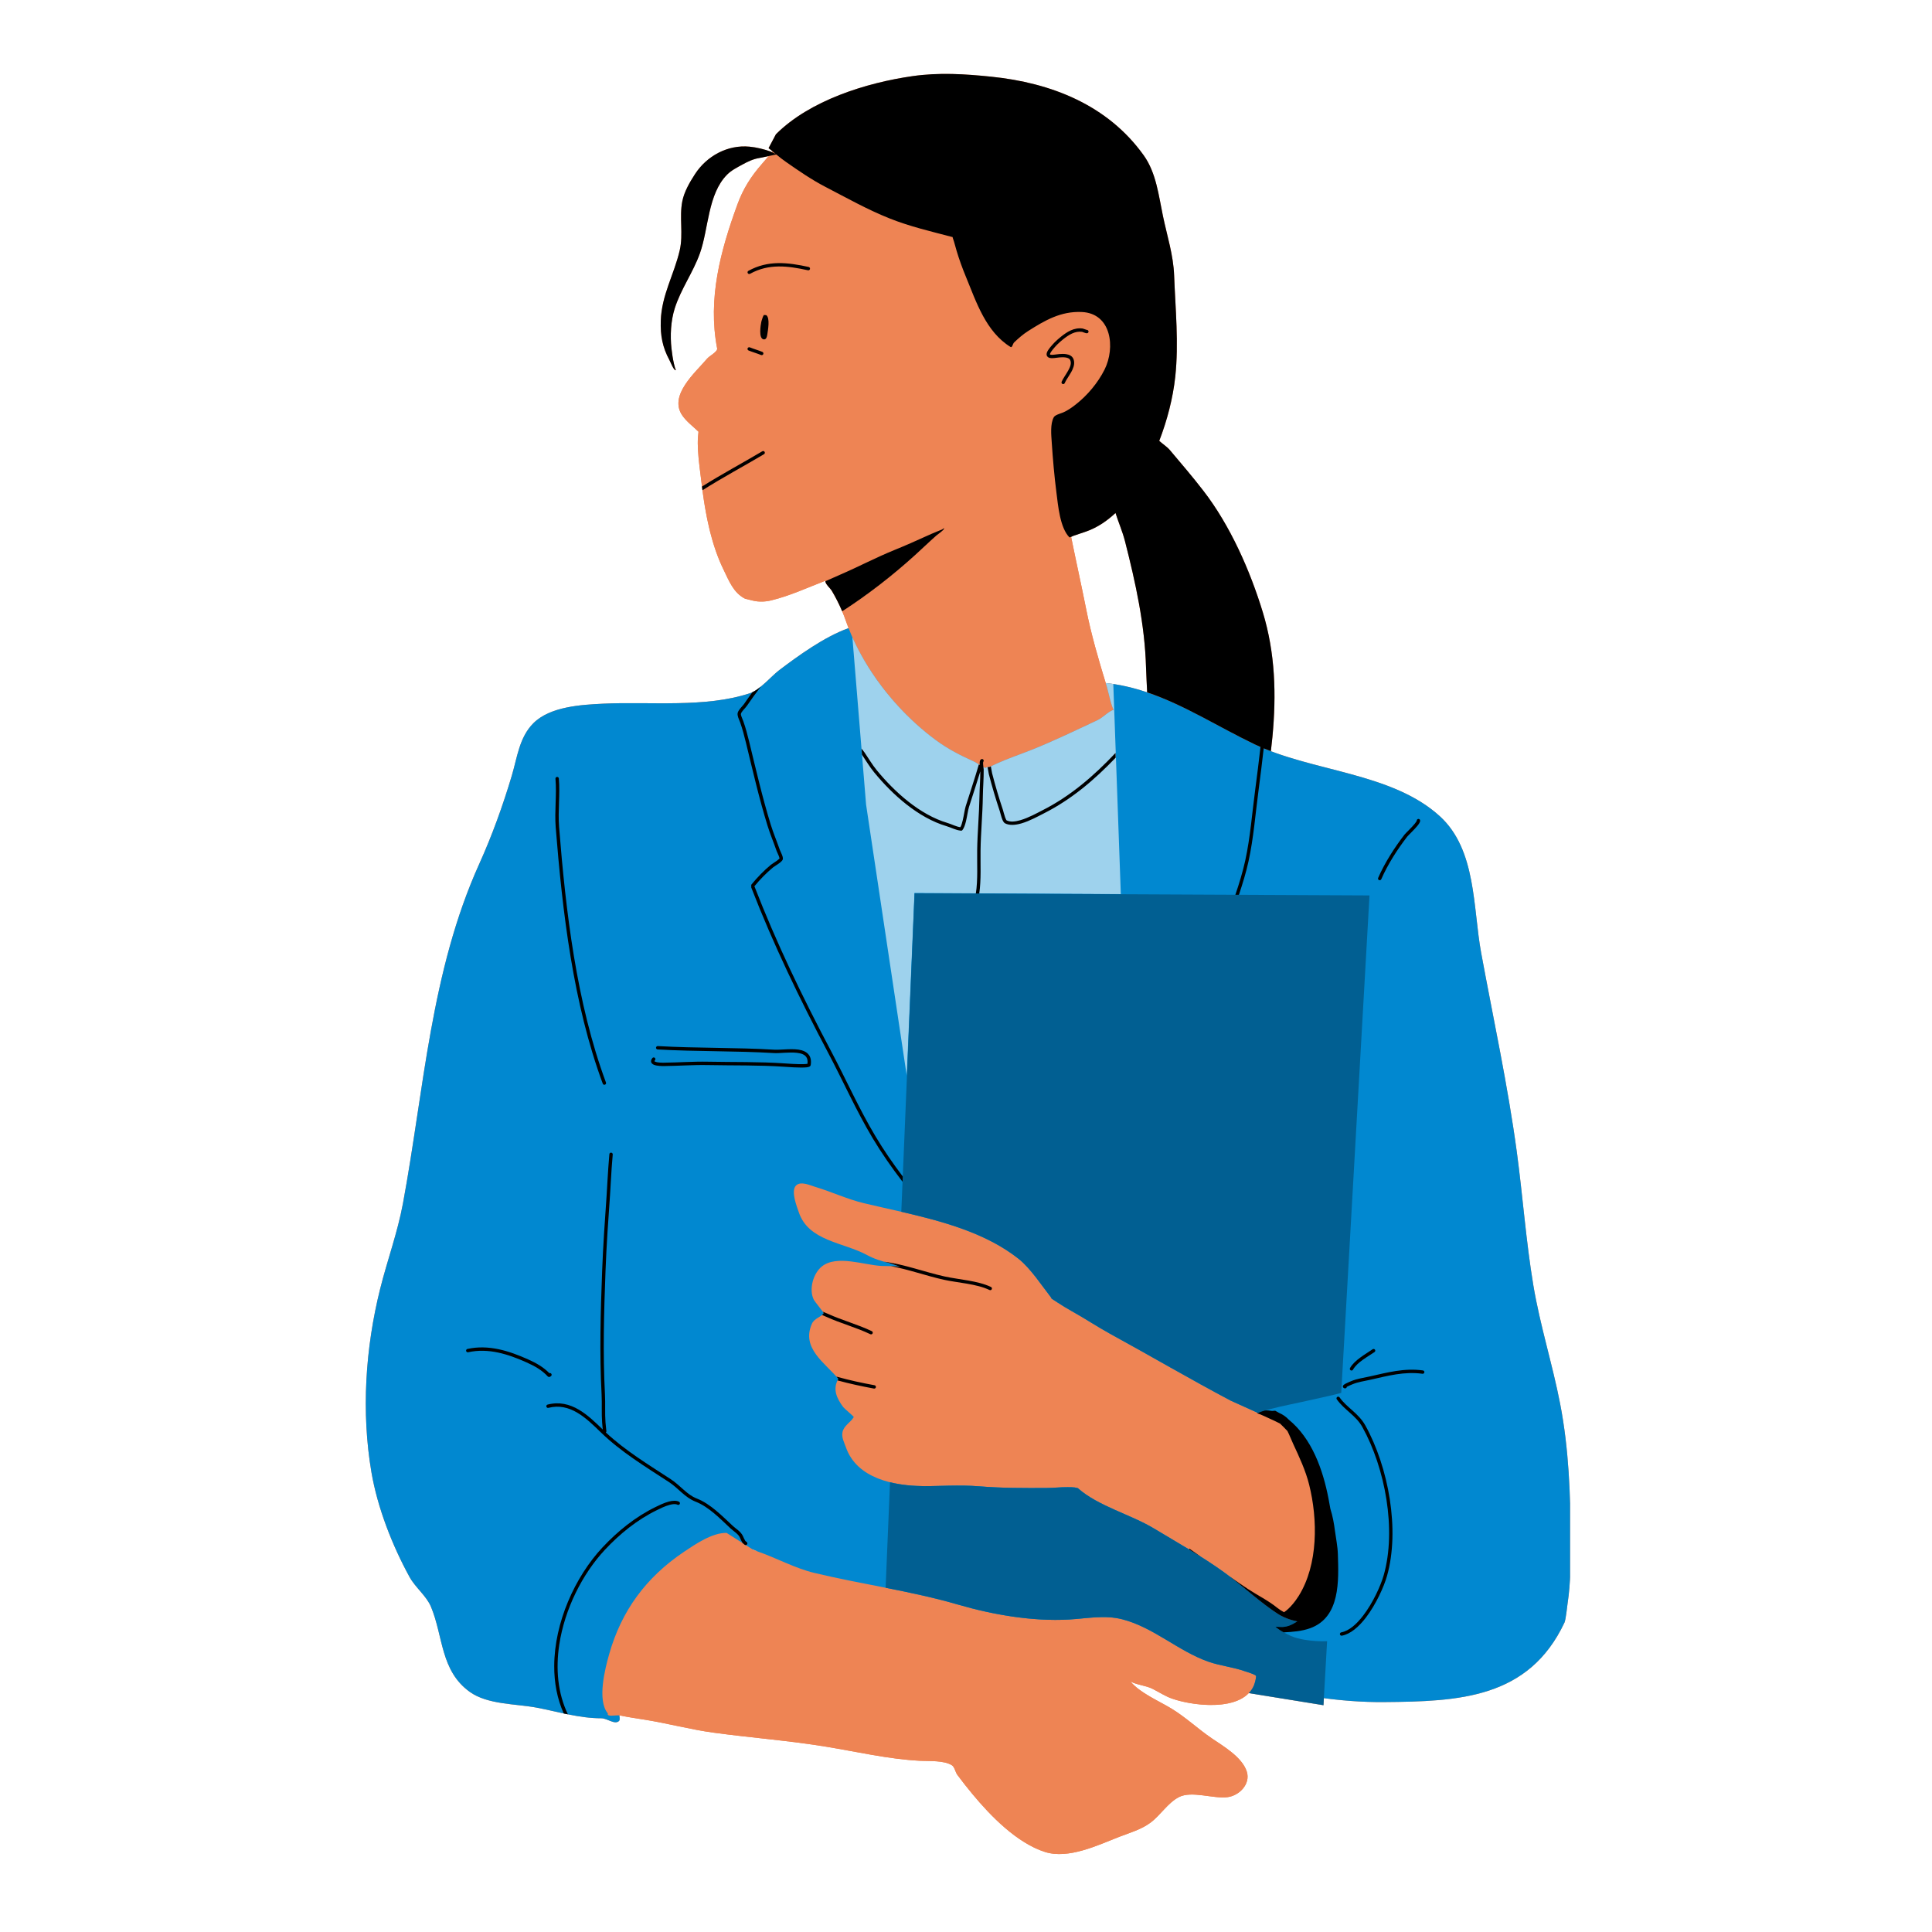
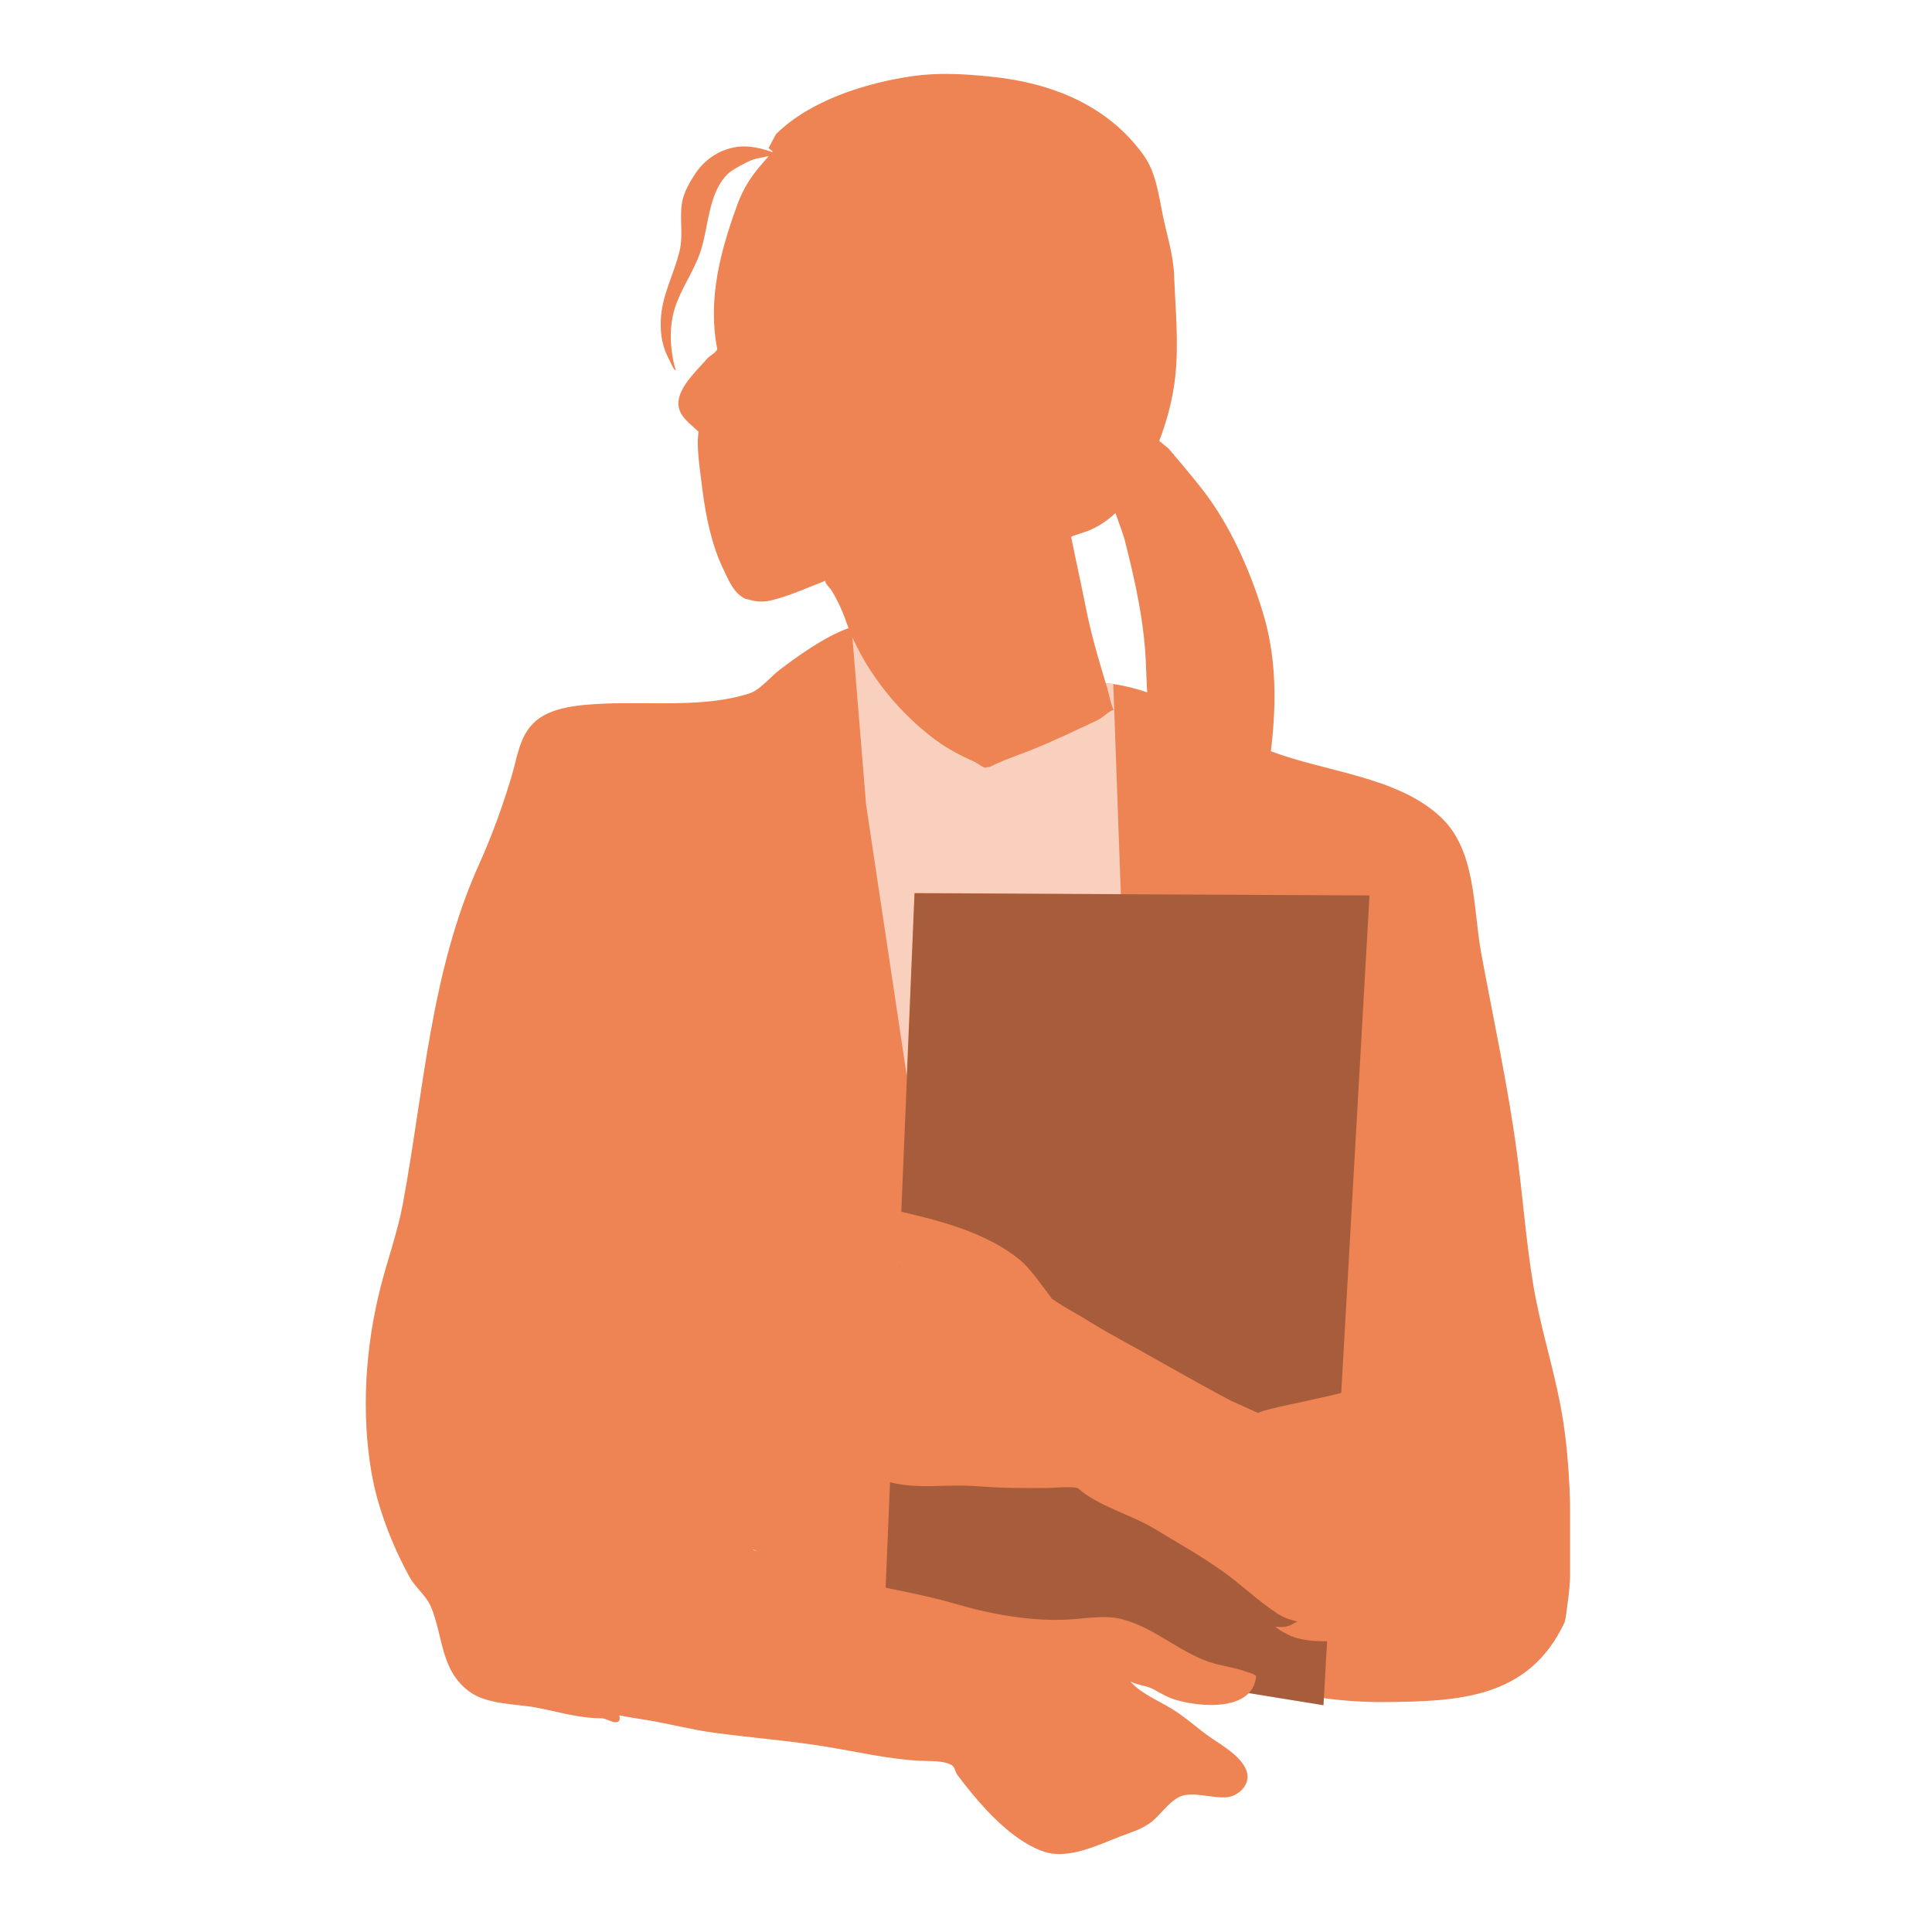
<svg xmlns="http://www.w3.org/2000/svg" width="500" viewBox="0 0 375 375" height="500" preserveAspectRatio="xMidYMid meet">
  <defs>
    <clipPath id="158ff82624">
      <path d="M 70 14.055 L 304.75 14.055 L 304.75 360 L 70 360 Z M 70 14.055 " clip-rule="nonzero" />
    </clipPath>
    <clipPath id="c31936ce7e">
-       <path d="M 71 121 L 304.75 121 L 304.75 335 L 71 335 Z M 71 121 " clip-rule="nonzero" />
-     </clipPath>
+       </clipPath>
    <clipPath id="9d8973d7b0">
-       <path d="M 90 14.055 L 277 14.055 L 277 333 L 90 333 Z M 90 14.055 " clip-rule="nonzero" />
-     </clipPath>
+       </clipPath>
  </defs>
  <rect x="-37.5" width="450" fill="#ffffff" y="-37.5" height="450" fill-opacity="1" />
  <rect x="-37.5" width="450" fill="#ffffff" y="-37.5" height="450" fill-opacity="1" />
  <g clip-path="url(#158ff82624)">
    <path fill="#ee8454" d="M 149.977 29.391 C 149.832 29.27 149.684 29.152 149.535 29.035 C 149.484 28.992 149.137 28.746 149.18 28.754 L 150.605 26.062 C 157.168 19.5 168.105 16.066 177.129 14.777 C 182.277 14.043 187.27 14.359 192.418 14.887 C 204.012 16.074 214.996 20.359 222.008 30.172 C 224.426 33.559 224.898 37.973 225.727 41.926 C 226.531 45.781 227.75 49.5 227.898 53.461 C 228.145 60.008 228.82 66.586 228.117 73.125 C 227.672 77.27 226.551 81.574 225.008 85.574 C 225.691 86.188 226.523 86.715 227.055 87.34 C 229.242 89.93 231.492 92.559 233.562 95.242 C 238.773 101.973 242.641 110.734 245.105 118.82 C 247.535 126.793 247.754 134.84 246.977 143.047 C 246.891 143.969 246.781 144.891 246.676 145.809 L 246.352 145.684 C 257.18 149.883 270.938 150.609 279.5 158.461 C 286.594 164.965 285.879 176.184 287.492 184.949 C 289.863 197.824 292.672 210.668 294.418 223.652 C 295.578 232.25 296.191 240.922 297.617 249.457 C 298.914 257.242 301.332 264.77 302.832 272.52 C 304.512 281.207 304.848 290.219 304.848 299.047 C 304.848 303.074 304.891 307.156 304.277 311.148 C 304.211 311.574 303.922 314.387 303.664 314.938 C 296.711 329.699 283.164 330.262 268.586 330.371 C 264.672 330.402 260.801 330.117 256.961 329.609 L 256.883 330.98 L 242.387 328.633 C 239.109 332.059 231.164 330.992 227.473 329.695 C 226.152 329.23 224.945 328.426 223.699 327.797 C 222.387 327.141 220.609 327.043 219.418 326.367 C 221.285 328.621 224.918 330.137 227.379 331.637 C 230.164 333.328 232.535 335.598 235.223 337.422 C 237.48 338.957 241.133 341.078 242.008 343.891 C 242.746 346.273 240.57 348.516 238.281 348.824 C 235.535 349.191 231.301 347.527 228.816 348.82 C 226.633 349.961 225.25 352.344 223.281 353.797 C 221.484 355.125 219.297 355.734 217.246 356.527 C 213.129 358.129 207.402 360.918 202.828 359.465 C 197.383 357.734 192.246 352.449 188.73 348.199 C 187.715 346.977 186.742 345.742 185.801 344.469 C 185.453 344.004 185.277 342.953 184.766 342.637 C 183.184 341.648 180.324 341.863 178.539 341.766 C 172.398 341.438 166.449 340.035 160.395 339.039 C 153.141 337.844 145.812 337.305 138.531 336.312 C 134.055 335.707 129.723 334.531 125.277 333.812 C 123.656 333.551 122.051 333.328 120.441 332.988 C 120.352 332.969 120.246 332.957 120.133 332.953 L 120.219 332.957 C 120.301 333.477 120.309 333.883 120.168 334.023 C 119.348 334.848 117.879 333.516 116.719 333.516 C 114.492 333.516 112.352 333.184 110.227 332.746 L 110.02 332.707 C 109.891 332.68 109.762 332.652 109.633 332.625 L 109.246 332.543 C 107.566 332.18 105.891 331.777 104.176 331.453 C 100.117 330.688 94.629 330.883 91.16 328.379 C 85.484 324.277 86.047 317.617 83.652 311.879 C 82.77 309.758 80.617 308.141 79.496 306.098 C 76.133 299.969 73.266 292.641 72.09 285.746 C 70.105 274.086 70.91 261.668 73.781 250.18 C 75.172 244.613 77.164 239.23 78.211 233.578 C 82.332 211.316 83.59 188.566 93.02 167.684 C 95.512 162.164 97.609 156.352 99.34 150.543 C 100.398 146.996 100.789 143.109 103.535 140.367 C 106.781 137.121 112.859 136.785 117.125 136.582 C 126.176 136.148 136.918 137.43 145.559 134.551 C 145.719 134.5 145.879 134.434 146.039 134.355 L 146.137 134.309 L 146.148 134.301 L 146.234 134.258 L 146.254 134.246 L 146.336 134.203 L 146.359 134.191 L 146.438 134.148 L 146.461 134.133 L 146.559 134.074 L 146.641 134.023 L 146.66 134.012 L 146.75 133.957 L 146.758 133.949 C 147.062 133.75 147.371 133.52 147.676 133.273 L 147.672 133.273 C 148.961 132.23 150.207 130.859 151.273 130.055 C 154.691 127.473 159.934 123.617 164.703 121.922 L 164.672 121.844 C 164.48 121.352 164.301 120.855 164.129 120.363 C 163.934 119.793 163.707 119.207 163.457 118.621 L 163.367 118.418 L 163.352 118.375 L 163.246 118.141 L 163.227 118.098 L 163.141 117.898 L 163.113 117.844 L 163.004 117.609 L 163.004 117.602 L 162.895 117.375 L 162.867 117.316 L 162.773 117.117 L 162.613 116.797 L 162.52 116.613 L 162.492 116.555 L 162.375 116.332 L 162.359 116.297 L 162.258 116.105 L 162.227 116.043 L 162.117 115.844 L 162.105 115.82 L 161.984 115.602 L 161.953 115.543 L 161.859 115.371 L 161.828 115.32 L 161.707 115.105 L 161.684 115.062 L 161.586 114.891 L 161.551 114.836 L 161.43 114.625 L 161.402 114.586 L 161.391 114.57 L 161.371 114.543 L 161.359 114.523 L 161.336 114.496 L 161.32 114.477 L 161.301 114.449 L 161.281 114.426 L 161.258 114.398 L 161.238 114.375 L 161.219 114.348 L 161.172 114.293 L 161.121 114.234 L 160.934 114.02 L 160.918 114.004 L 160.898 113.977 L 160.871 113.945 L 160.828 113.898 L 160.809 113.875 C 160.781 113.844 160.754 113.809 160.727 113.777 L 160.723 113.773 L 160.695 113.738 L 160.672 113.711 L 160.625 113.648 L 160.574 113.586 L 160.57 113.582 L 160.555 113.559 L 160.527 113.523 L 160.52 113.516 L 160.504 113.492 L 160.48 113.461 L 160.457 113.426 L 160.438 113.398 L 160.43 113.383 L 160.398 113.336 L 160.395 113.324 L 160.387 113.316 L 160.375 113.297 L 160.359 113.273 L 160.355 113.262 L 160.348 113.25 L 160.336 113.234 L 160.324 113.211 L 160.32 113.199 C 160.312 113.184 160.305 113.168 160.297 113.152 L 160.281 113.125 L 160.27 113.094 L 160.254 113.062 L 160.242 113.031 L 160.234 113.004 L 160.234 113 L 160.227 112.977 L 160.227 112.969 L 160.219 112.949 L 160.219 112.941 L 160.215 112.93 L 160.215 112.918 L 160.211 112.91 L 160.211 112.902 L 160.207 112.895 L 160.207 112.875 L 160.203 112.867 L 160.203 112.816 C 160.203 112.781 160.207 112.75 160.211 112.719 C 156.703 114.07 153.344 115.645 149.668 116.539 C 148.555 116.809 147.352 116.852 146.23 116.602 C 145.926 116.535 144.613 116.203 144.621 116.211 C 142.348 115.059 141.477 112.691 140.434 110.555 C 138.168 105.934 137.016 100.309 136.348 95.156 L 136.336 95.082 L 136.328 95.004 L 136.316 94.91 L 136.301 94.793 L 136.277 94.602 C 136.25 94.391 136.223 94.18 136.199 93.969 C 135.934 91.695 135.578 89.449 135.469 87.16 C 135.434 86.41 135.418 85.66 135.473 84.914 C 135.48 84.816 135.582 83.789 135.578 83.793 C 134.539 82.773 133.324 81.902 132.473 80.699 C 129.695 76.781 134.938 72.355 137.254 69.609 C 137.699 69.078 139.32 68.266 139.195 67.629 C 137.344 57.973 139.836 48.688 143.156 39.617 C 144.242 36.652 145.77 34.242 147.844 31.875 C 148.305 31.352 148.754 30.824 149.207 30.293 L 147.391 30.672 C 146.191 30.863 145.141 31.367 144.09 31.945 C 143.074 32.504 141.973 33.051 141.145 33.879 C 137.363 37.68 137.555 44.387 135.848 49.172 C 134.52 52.898 132.16 56.102 130.969 59.852 C 130.203 62.258 130.051 65.141 130.332 67.66 C 130.445 68.645 130.594 69.629 130.812 70.598 C 130.891 70.945 130.93 71.082 131.02 71.402 C 131.062 71.555 131.258 71.895 131.105 71.863 C 130.727 71.789 130.086 70.172 129.945 69.91 C 128.59 67.406 128.16 65.121 128.254 62.246 C 128.426 57.242 130.844 53.297 131.934 48.59 C 132.664 45.418 131.812 42.195 132.434 39.059 C 132.801 37.207 133.875 35.367 134.891 33.805 C 137.195 30.25 141.254 28.062 145.484 28.469 C 146.863 28.602 148.25 28.957 149.555 29.406 C 149.59 29.418 149.703 29.473 149.848 29.543 L 149.973 29.402 Z M 118.688 333.012 L 118.621 333.012 Z M 118.574 333.012 L 118.59 333.012 L 118.531 333.012 Z M 118.785 333.012 L 118.719 333.012 Z M 118.492 333.008 L 118.5 333.012 L 118.484 333.008 Z M 118.895 333.008 L 118.812 333.012 L 118.848 333.008 Z M 119.008 333 L 118.914 333.008 L 118.945 333.004 Z M 118.41 333.004 L 118.414 333.004 L 118.383 333 Z M 118.301 332.992 L 118.336 332.996 L 118.375 333 C 118.352 333 118.324 332.996 118.301 332.992 Z M 120.043 332.953 C 119.727 332.949 119.352 332.98 119.012 333 C 119.352 332.984 119.727 332.949 120.043 332.953 Z M 118.266 332.984 L 118.293 332.992 Z M 118.234 332.98 L 118.254 332.984 L 118.23 332.977 Z M 118.203 332.973 L 118.219 332.977 L 118.199 332.969 Z M 118.176 332.961 L 118.184 332.965 L 118.168 332.961 Z M 118.145 332.953 L 118.156 332.957 L 118.137 332.949 Z M 120.043 332.953 L 120.133 332.953 Z M 118.121 332.945 L 118.125 332.945 L 118.109 332.938 Z M 118.094 332.934 L 118.102 332.934 L 118.086 332.926 Z M 118.074 332.922 L 118.078 332.922 L 118.062 332.914 Z M 118.055 332.906 L 118.043 332.898 Z M 118.035 332.891 L 118.02 332.875 Z M 118.004 332.859 C 118.008 332.867 118.012 332.871 118.02 332.875 Z M 117.988 332.84 L 118 332.852 Z M 117.98 332.824 L 117.984 332.832 L 117.98 332.82 Z M 117.973 332.801 L 117.977 332.812 L 117.973 332.797 Z M 117.965 332.781 L 117.969 332.789 L 117.965 332.773 Z M 117.965 332.758 L 117.965 332.762 L 117.961 332.75 Z M 117.961 332.73 L 117.961 332.738 L 117.961 332.723 Z M 117.965 332.707 L 117.965 332.711 L 117.965 332.695 Z M 117.969 332.68 L 117.969 332.684 L 117.973 332.664 Z M 117.973 332.648 L 117.973 332.652 L 117.98 332.633 Z M 117.758 332.273 L 117.805 332.34 C 117.863 332.426 117.93 332.508 117.996 332.586 L 117.984 332.621 C 117.988 332.609 117.992 332.598 117.996 332.586 C 117.91 332.488 117.832 332.383 117.758 332.273 Z M 117.609 332.031 C 117.633 332.07 117.652 332.105 117.672 332.141 L 117.715 332.207 C 117.68 332.152 117.645 332.094 117.609 332.031 Z M 117.383 331.555 C 117.438 331.684 117.492 331.809 117.555 331.93 C 117.48 331.785 117.414 331.633 117.352 331.477 Z M 117.047 330.328 C 117.066 330.434 117.086 330.535 117.105 330.641 C 117.086 330.535 117.062 330.434 117.047 330.328 Z M 117.023 330.195 L 117.031 330.219 C 117.023 330.18 117.02 330.141 117.012 330.102 Z M 116.918 328.543 C 116.914 328.945 116.93 329.336 116.965 329.715 C 116.93 329.336 116.914 328.945 116.918 328.543 Z M 243.094 327.695 L 243.094 327.699 Z M 243.148 327.602 L 243.148 327.605 Z M 243.195 327.512 L 243.199 327.504 Z M 243.25 327.406 L 243.246 327.414 Z M 243.297 327.309 L 243.297 327.316 Z M 243.348 327.199 L 243.34 327.215 L 243.344 327.211 Z M 243.391 327.105 L 243.387 327.109 Z M 243.434 327 L 243.43 327.012 Z M 117.035 326.727 L 117.043 326.684 L 117.066 326.477 L 117.043 326.684 Z M 117.188 325.645 C 117.164 325.781 117.145 325.922 117.125 326.059 L 117.094 326.266 C 117.121 326.059 117.152 325.852 117.188 325.645 Z M 243.676 326.215 L 243.672 326.227 Z M 243.695 326.121 L 243.699 326.109 Z M 243.801 325.492 L 243.801 325.473 Z M 117.254 325.234 L 117.219 325.438 L 117.215 325.473 C 117.227 325.395 117.242 325.312 117.254 325.234 Z M 118.004 321.922 C 117.812 322.641 117.598 323.5 117.41 324.422 C 117.598 323.5 117.812 322.641 118.004 321.922 Z M 118.352 320.68 L 118.297 320.879 L 118.262 321 C 118.289 320.895 118.32 320.785 118.352 320.68 Z M 118.59 319.898 L 118.57 319.969 L 118.59 319.898 L 118.652 319.707 Z M 118.844 319.133 L 118.777 319.324 C 118.75 319.402 118.727 319.484 118.699 319.566 C 118.746 319.418 118.793 319.277 118.844 319.133 Z M 119.035 318.582 L 118.973 318.75 L 118.906 318.941 C 118.949 318.82 118.992 318.703 119.035 318.582 Z M 119.18 318.188 C 119.156 318.25 119.133 318.312 119.109 318.375 L 119.18 318.188 C 119.199 318.125 119.223 318.062 119.246 318 Z M 119.672 316.922 C 119.586 317.129 119.504 317.336 119.422 317.543 C 119.504 317.336 119.59 317.129 119.672 316.922 Z M 120.152 315.812 C 120.008 316.125 119.871 316.445 119.738 316.766 C 119.898 316.383 120.062 316.008 120.234 315.637 Z M 120.398 315.281 L 120.48 315.105 C 120.453 315.164 120.426 315.223 120.398 315.281 L 120.316 315.457 C 120.344 315.398 120.371 315.34 120.398 315.281 Z M 251.41 314.629 Z M 120.738 314.582 C 120.797 314.469 120.855 314.352 120.914 314.238 L 120.824 314.41 Z M 250.762 314.461 Z M 250.746 314.457 Z M 250.641 314.426 Z M 250.621 314.418 Z M 250.379 314.344 Z M 250.355 314.336 Z M 250.234 314.297 Z M 250.004 314.215 Z M 249.973 314.203 Z M 249.859 314.16 Z M 249.277 313.918 Z M 248.926 313.754 Z M 248.473 313.516 Z M 248.449 313.504 Z M 247.234 312.719 L 247.27 312.742 Z M 247.141 312.652 L 247.113 312.637 Z M 184.66 311.082 L 184.473 311.031 Z M 184.227 310.961 L 184.18 310.949 Z M 183.363 310.73 L 183.168 310.68 Z M 123.301 310.301 L 123.41 310.145 C 123.371 310.195 123.336 310.25 123.301 310.301 Z M 181.629 310.289 L 181.516 310.262 Z M 179.004 309.672 L 178.836 309.633 Z M 178.406 309.535 L 178.566 309.57 Z M 178.125 309.473 L 177.973 309.441 Z M 177.684 309.375 L 177.543 309.344 Z M 177.238 309.277 L 177.117 309.254 Z M 176.797 309.184 L 176.691 309.16 Z M 176.352 309.086 L 176.266 309.07 Z M 175.902 308.992 L 175.844 308.98 Z M 173.688 308.539 L 173.602 308.52 Z M 125.941 307.02 L 125.863 307.105 C 125.934 307.031 126.004 306.957 126.074 306.879 Z M 164.07 306.629 L 164.164 306.648 L 165.039 306.824 C 164.719 306.762 164.395 306.695 164.07 306.629 Z M 126.469 306.457 L 126.449 306.477 L 126.469 306.457 L 126.539 306.383 Z M 127.289 305.629 C 127.242 305.676 127.195 305.719 127.148 305.766 C 127.195 305.719 127.242 305.676 127.289 305.629 Z M 158.508 305.41 L 158.727 305.461 C 158.508 305.41 158.293 305.355 158.074 305.305 Z M 157.887 305.262 L 157.895 305.262 L 157.832 305.246 Z M 157.699 305.211 L 157.711 305.215 L 157.641 305.195 Z M 157.512 305.164 L 157.531 305.168 L 157.453 305.148 Z M 157.328 305.113 L 157.348 305.117 L 157.27 305.094 Z M 157.141 305.059 L 157.168 305.066 L 157.086 305.043 Z M 156.953 305.004 L 156.988 305.016 L 156.906 304.992 Z M 129 304.062 C 128.637 304.371 128.285 304.684 127.941 305.004 C 128.285 304.688 128.637 304.371 129 304.062 Z M 156.77 304.949 L 156.805 304.961 L 156.723 304.938 Z M 156.582 304.891 L 156.625 304.906 L 156.543 304.879 Z M 156.398 304.832 L 156.445 304.848 L 156.363 304.824 Z M 156.211 304.773 L 156.262 304.789 L 156.184 304.766 Z M 156.027 304.711 L 156.082 304.73 L 156.004 304.703 Z M 155.84 304.648 L 155.898 304.668 L 155.824 304.645 Z M 155.656 304.586 L 155.715 304.605 L 155.645 304.582 Z M 155.473 304.52 L 155.527 304.539 L 155.465 304.52 Z M 155.285 304.453 L 155.305 304.461 Z M 155.102 304.387 L 155.105 304.387 L 155.051 304.367 Z M 154.918 304.316 L 154.93 304.32 L 154.859 304.297 Z M 154.734 304.25 L 154.75 304.254 L 154.676 304.227 Z M 154.309 304.086 C 154.398 304.121 154.488 304.156 154.578 304.191 Z M 154 303.965 L 154.105 304.008 L 153.953 303.945 Z M 129.324 303.785 L 129.176 303.91 L 129.094 303.98 C 129.172 303.914 129.25 303.848 129.324 303.785 Z M 153.633 303.816 L 153.746 303.859 L 153.598 303.801 Z M 153.266 303.668 L 153.379 303.711 L 153.242 303.656 Z M 130.203 303.066 C 130.012 303.219 129.82 303.375 129.633 303.527 L 129.48 303.656 C 129.719 303.457 129.957 303.262 130.203 303.066 Z M 152.898 303.516 L 153 303.555 L 152.887 303.508 Z M 152.531 303.359 L 152.555 303.367 Z M 152.148 303.199 L 152.176 303.211 Z M 151.438 302.895 L 151.504 302.922 L 151.16 302.777 L 151.008 302.711 Z M 150.414 302.457 L 150.543 302.512 L 150.477 302.484 Z M 150.059 302.309 L 150.25 302.387 L 150.133 302.34 Z M 149.703 302.16 L 149.891 302.238 L 149.789 302.195 Z M 149.348 302.012 L 149.535 302.09 L 149.445 302.055 Z M 131.711 301.934 L 131.66 301.973 L 131.711 301.934 L 131.738 301.914 Z M 148.992 301.867 L 149.18 301.945 L 149.105 301.914 Z M 148.633 301.727 L 148.824 301.801 L 148.762 301.773 Z M 133.598 300.641 C 133.289 300.848 133 301.043 132.723 301.23 C 132.496 301.383 132.27 301.539 132.043 301.695 C 132.27 301.539 132.496 301.383 132.723 301.23 C 133.066 300.996 133.438 300.746 133.832 300.488 Z M 148.398 301.633 L 148.441 301.648 L 148.418 301.641 Z M 148.023 301.488 L 148.094 301.516 L 148.074 301.508 Z M 147.848 301.422 L 147.934 301.453 L 147.902 301.441 Z M 147.668 301.355 L 147.754 301.387 L 147.73 301.379 Z M 147.492 301.289 L 147.578 301.32 L 147.559 301.316 Z M 147.312 301.227 L 147.398 301.258 L 147.387 301.254 Z M 147.137 301.164 L 147.223 301.195 L 147.215 301.191 Z M 146.023 300.703 L 146.312 300.887 C 146.555 300.965 146.801 301.047 147.043 301.133 C 146.699 300.969 146.359 300.824 146.023 300.703 Z M 136.426 298.926 C 135.699 299.309 134.992 299.738 134.332 300.164 C 134.992 299.738 135.699 299.309 136.426 298.926 Z M 137.07 298.598 L 136.965 298.652 Z M 137.621 298.348 L 137.539 298.383 L 137.73 298.301 Z M 139.281 297.762 C 139.234 297.773 139.191 297.785 139.145 297.797 C 139.191 297.785 139.234 297.773 139.281 297.762 Z M 139.5 297.707 L 139.555 297.695 Z M 140.367 297.562 L 140.234 297.578 L 140.102 297.598 C 140.188 297.582 140.277 297.57 140.367 297.562 Z M 209.23 288.859 L 209.254 288.867 Z M 204.645 288.762 L 204.43 288.773 Z M 208.332 288.688 L 208.414 288.695 Z M 189.762 288.469 L 189.613 288.461 Z M 179.328 288.457 L 179.16 288.457 Z M 178.453 288.441 L 178.25 288.434 Z M 177.332 288.387 L 177.203 288.379 Z M 176.746 288.344 L 176.539 288.324 Z M 176.23 288.297 L 176.484 288.32 Z M 175.969 288.27 L 176.164 288.289 Z M 175.617 288.23 L 175.43 288.203 Z M 175.219 288.176 L 175.223 288.176 Z M 174.996 288.145 L 175.02 288.148 Z M 174.598 288.082 Z M 174.383 288.047 L 174.398 288.051 Z M 173.984 287.977 L 173.973 287.973 Z M 238.148 271.473 L 237.68 271.219 Z M 232.996 268.676 L 233.184 268.777 Z M 174.805 245.93 Z M 174.77 245.91 L 174.766 245.91 Z M 174.68 245.887 L 174.688 245.887 Z M 174.57 245.863 L 174.555 245.863 Z M 174.496 245.855 L 174.484 245.852 Z M 174.5 245.797 Z M 197.453 244.133 L 197.324 244.035 Z M 195.871 242.992 L 195.684 242.867 Z M 195.438 242.707 L 195.371 242.664 Z M 194.812 242.309 L 194.672 242.223 Z M 193.824 241.719 L 193.969 241.801 Z M 193.773 241.688 L 193.578 241.578 Z M 193.531 241.555 L 193.383 241.469 Z M 192.523 241.008 L 192.52 241.004 Z M 192.055 240.766 L 192.25 240.867 Z M 191.988 240.73 L 191.852 240.664 Z M 191.629 240.555 L 191.777 240.629 Z M 191.574 240.527 L 191.395 240.441 Z M 190.406 239.98 L 190.277 239.922 Z M 188.414 239.137 L 188.402 239.129 Z M 181.086 236.73 L 180.98 236.699 Z M 180.254 236.504 L 180.211 236.496 Z M 179.109 236.207 L 179.105 236.207 Z M 174.941 235.203 L 174.938 235.203 Z M 191.395 149.016 Z M 191.395 149.004 L 191.395 149.008 Z M 191.395 148.992 L 191.395 148.996 Z M 191.414 148.961 L 191.414 148.965 L 191.414 148.961 L 191.418 148.957 Z M 191.441 148.941 L 191.441 148.945 L 191.441 148.941 L 191.449 148.941 Z M 191.461 148.938 L 191.457 148.938 L 191.461 148.938 L 191.465 148.934 Z M 191.527 148.918 L 191.535 148.918 Z M 191.59 148.914 C 191.574 148.914 191.559 148.914 191.547 148.918 C 191.559 148.914 191.574 148.914 191.59 148.914 Z M 191.637 148.91 L 191.621 148.91 L 191.637 148.91 L 191.648 148.906 Z M 191.766 148.902 C 191.742 148.902 191.723 148.906 191.699 148.906 C 191.723 148.906 191.742 148.902 191.766 148.902 L 191.801 148.902 Z M 191.973 148.891 L 191.977 148.887 Z M 191.992 148.887 L 192.004 148.883 Z M 192.02 148.883 L 192.031 148.879 Z M 192.07 148.871 L 192.086 148.863 Z M 193.27 148.305 L 193.102 148.383 C 192.84 148.508 192.578 148.637 192.312 148.762 C 192.633 148.609 192.949 148.453 193.27 148.305 Z M 189.547 148.094 L 189.613 148.133 L 189.547 148.094 L 189.488 148.055 Z M 188.316 147.48 C 188.398 147.516 188.48 147.555 188.562 147.594 L 188.945 147.77 L 188.562 147.594 Z M 195.113 147.508 L 194.902 147.594 Z M 186.871 146.789 C 187.188 146.945 187.504 147.098 187.828 147.25 L 188.07 147.363 C 187.664 147.176 187.266 146.984 186.871 146.789 Z M 185.887 146.289 C 185.98 146.336 186.074 146.387 186.168 146.434 L 186.402 146.555 C 186.23 146.465 186.059 146.379 185.887 146.289 Z M 185.25 145.949 L 185.48 146.07 L 185.578 146.125 C 185.469 146.066 185.359 146.008 185.25 145.949 Z M 246.188 145.621 L 246.297 145.664 L 246.016 145.551 Z M 245.914 145.512 L 245.953 145.527 L 245.859 145.492 Z M 245.637 145.402 L 245.684 145.418 L 245.629 145.398 L 245.613 145.391 Z M 245.367 145.289 L 245.406 145.305 L 245.332 145.273 Z M 202.637 144.551 C 202.066 144.797 201.492 145.035 200.918 145.27 C 201.492 145.035 202.066 144.797 202.637 144.551 Z M 183.449 144.891 L 183.672 145.031 C 183.574 144.969 183.473 144.906 183.371 144.84 Z M 244.559 144.941 L 244.613 144.969 L 244.445 144.895 Z M 244.289 144.824 L 244.332 144.844 L 244.16 144.766 Z M 182.781 144.457 L 183.004 144.605 L 183.184 144.723 C 183.051 144.637 182.914 144.547 182.781 144.457 Z M 244.023 144.703 L 244.051 144.715 L 243.867 144.629 Z M 243.773 144.586 L 243.5 144.457 L 243.762 144.582 Z M 205.848 143.133 C 204.945 143.543 204.039 143.945 203.137 144.34 C 204.039 143.945 204.945 143.543 205.848 143.133 Z M 243.059 144.242 L 243.102 144.266 L 242.988 144.207 Z M 182.109 143.996 L 182.332 144.152 C 182.195 144.055 182.055 143.957 181.918 143.855 Z M 242.617 144.027 L 242.688 144.062 L 242.582 144.008 Z M 242.18 143.809 L 242.188 143.812 L 242.133 143.789 Z M 241.738 143.59 L 241.793 143.617 L 241.672 143.555 Z M 241.301 143.367 L 241.367 143.402 L 241.273 143.355 Z M 240.863 143.145 L 240.883 143.152 L 240.801 143.113 Z M 240.426 142.918 L 240.484 142.949 L 240.367 142.887 Z M 239.988 142.691 L 240.18 142.789 L 239.695 142.539 Z M 208.246 142.027 C 207.98 142.152 207.715 142.273 207.449 142.398 C 207.715 142.273 207.98 142.152 208.246 142.027 Z M 239.027 142.188 C 239.219 142.289 239.406 142.387 239.594 142.484 Z M 179.781 142.215 L 179.797 142.223 L 179.777 142.211 Z M 238.68 142.004 L 238.887 142.113 L 238.418 141.867 Z M 238.246 141.773 L 238.297 141.801 L 238.105 141.699 Z M 178.773 141.367 Z M 237.371 141.309 L 237.461 141.355 L 237.223 141.23 Z M 235.727 140.43 L 236.211 140.688 L 235.773 140.457 Z M 234.926 140.004 L 235.496 140.309 L 235.129 140.113 Z M 234.445 139.75 L 234.559 139.809 L 234.488 139.77 Z M 213.203 139.691 L 213.309 139.637 C 213.215 139.688 213.125 139.738 213.027 139.781 C 213.086 139.754 213.148 139.723 213.203 139.691 Z M 176.887 139.66 L 176.895 139.668 L 176.883 139.656 Z M 213.512 139.512 L 213.484 139.527 L 213.512 139.512 L 213.613 139.445 Z M 233.824 139.418 L 233.852 139.434 Z M 214.203 139.02 C 214.137 139.07 214.07 139.117 214.008 139.168 Z M 233.148 139.066 L 233.27 139.129 L 233.199 139.094 Z M 232.191 138.57 L 232.531 138.746 L 232.23 138.59 Z M 175.891 138.688 L 175.902 138.699 Z M 231.793 138.367 L 232.035 138.488 Z M 231.328 138.129 L 231.637 138.285 L 231.586 138.262 Z M 215.734 137.945 C 215.68 137.973 215.625 138.004 215.574 138.031 L 215.473 138.094 C 215.559 138.039 215.645 137.992 215.734 137.945 Z M 230.883 137.906 L 231.168 138.047 L 230.938 137.934 Z M 215.887 137.871 L 215.875 137.875 L 215.887 137.871 L 215.938 137.844 Z M 230.48 137.707 L 230.723 137.828 Z M 216.035 137.527 L 216.016 137.48 L 216.035 137.527 C 216.078 137.613 216.121 137.68 216.156 137.711 L 216.164 137.719 C 216.18 137.727 216.191 137.734 216.199 137.738 L 216.207 137.738 C 216.16 137.734 216.102 137.66 216.035 137.527 Z M 229.961 137.449 C 230.082 137.512 230.203 137.57 230.324 137.629 Z M 229.566 137.262 L 229.824 137.387 L 229.637 137.293 Z M 229.16 137.066 L 229.402 137.18 L 229.312 137.137 Z M 174.426 137.16 L 174.434 137.168 L 174.418 137.152 Z M 228.641 136.82 C 228.762 136.879 228.883 136.934 229.004 136.992 Z M 228.246 136.637 L 228.492 136.75 L 228.328 136.676 Z M 215.727 136.672 L 215.727 136.664 L 215.691 136.547 L 215.727 136.664 Z M 173.617 136.266 L 173.621 136.266 Z M 227.34 136.227 L 227.344 136.23 Z M 226.68 135.938 L 226.688 135.941 Z M 226.016 135.656 L 226.023 135.66 Z M 172.961 135.504 L 172.969 135.516 Z M 225.348 135.383 L 225.359 135.387 Z M 224.68 135.117 L 224.691 135.121 Z M 224.012 134.863 L 224.02 134.867 Z M 223.34 134.617 L 223.344 134.621 Z M 222.664 134.383 C 222.594 132.766 222.492 131.152 222.445 129.574 C 222.215 121.234 220.406 113.074 218.355 105.027 C 217.875 103.156 217.098 101.402 216.52 99.57 C 214.879 101.105 213.016 102.383 210.863 103.152 C 210.02 103.453 209.176 103.73 208.328 104.012 C 208.301 104.02 208.094 104.121 207.906 104.203 C 208.84 108.883 209.895 113.527 210.801 118.125 C 211.777 123.066 213.156 127.781 214.621 132.582 L 214.805 132.602 L 214.844 132.605 L 214.867 132.609 L 214.91 132.613 L 214.988 132.621 L 215.074 132.633 L 215.113 132.637 L 215.137 132.641 C 215.211 132.648 215.285 132.656 215.359 132.664 L 215.539 132.688 L 215.578 132.691 L 215.605 132.695 L 215.648 132.703 L 215.723 132.711 L 215.805 132.723 L 215.875 132.734 L 215.906 132.738 L 216.09 132.766 C 218.344 133.098 220.531 133.66 222.664 134.383 Z M 171.676 133.93 L 171.684 133.941 Z M 169.875 131.496 L 169.879 131.5 Z M 166.18 125.258 L 166.184 125.266 Z M 166.18 125.258 " fill-opacity="1" fill-rule="evenodd" />
  </g>
-   <path fill="#ee8454" d="M 141.031 297.535 C 138.25 297.477 134.926 299.746 132.723 301.23 C 125.406 306.164 120.629 312.633 118.238 321.074 C 117.477 323.766 115.828 330.062 117.996 332.586 C 117.684 333.352 119.637 332.816 120.445 332.988 C 122.051 333.324 123.656 333.551 125.277 333.812 C 129.723 334.531 134.055 335.707 138.531 336.312 C 145.812 337.305 153.141 337.844 160.395 339.039 C 166.449 340.035 172.398 341.438 178.539 341.766 C 180.324 341.863 183.184 341.648 184.766 342.637 C 185.277 342.953 185.457 344.004 185.801 344.469 C 186.742 345.742 187.715 346.977 188.73 348.199 C 192.25 352.449 197.383 357.734 202.828 359.465 C 207.402 360.918 213.129 358.129 217.246 356.527 C 219.297 355.734 221.484 355.125 223.281 353.797 C 225.254 352.344 226.637 349.961 228.816 348.82 C 231.301 347.527 235.539 349.191 238.285 348.824 C 240.57 348.516 242.75 346.273 242.008 343.891 C 241.133 341.078 237.48 338.957 235.223 337.422 C 232.535 335.598 230.164 333.328 227.383 331.637 C 224.918 330.137 221.285 328.621 219.422 326.367 C 220.613 327.043 222.391 327.141 223.699 327.797 C 224.945 328.426 226.152 329.23 227.473 329.695 C 232.043 331.305 243.141 332.555 243.812 325.359 C 243.844 325.039 241.973 324.504 241.738 324.422 C 239.398 323.574 236.871 323.348 234.527 322.52 C 228.676 320.461 223.918 315.879 217.871 314.312 C 214.398 313.414 210.988 314.148 207.465 314.348 C 200.441 314.746 192.711 313.418 185.945 311.445 C 176.859 308.797 167.293 307.516 158.074 305.305 C 154.074 304.348 150.242 302.137 146.312 300.887 Z M 249.375 276.598 C 249.309 276.637 251.543 279.797 251.672 279.98 C 253.285 282.234 254.586 284.434 255.699 286.98 C 259.043 294.637 260.625 303.398 258.34 311.562 C 257.055 316.168 251.023 315.207 247.953 313.203 C 244.281 310.801 241.043 307.66 237.473 305.098 C 233.207 302.031 228.477 299.391 223.977 296.676 C 219.473 293.957 213.172 292.352 209.238 288.879 C 209.461 288.914 208.809 288.742 208.582 288.715 C 208.141 288.656 207.664 288.668 207.219 288.664 C 205.844 288.648 204.473 288.812 203.098 288.82 C 198.75 288.84 194.469 288.852 190.133 288.5 C 188.133 288.336 186.203 288.34 184.203 288.371 C 182.582 288.391 180.953 288.469 179.328 288.457 C 173.43 288.414 166.297 286.953 164.188 280.914 C 163.863 279.977 163.316 279.016 163.527 277.98 C 163.801 276.68 165.105 276.102 165.715 275.055 C 165.773 274.957 163.875 273.391 163.68 273.129 C 162.398 271.406 161.562 269.629 162.723 267.633 C 160.098 264.488 155.492 261.691 157.586 256.945 C 158.07 255.848 159.438 255.637 159.883 254.867 C 159.914 254.812 158.117 252.59 157.969 252.297 C 156.953 250.301 157.828 247.164 159.535 245.809 C 162.441 243.5 167.781 245.574 171.156 245.723 C 171.402 245.734 174.77 245.742 174.824 245.953 C 174.883 245.887 172.77 245.199 172.59 245.152 C 171.098 244.789 169.629 244.336 168.277 243.598 C 163.711 241.109 156.949 240.93 155.051 235.312 C 154.684 234.227 153.453 231.191 154.496 230.121 C 155.414 229.176 157.328 230.105 158.262 230.383 C 161.43 231.328 164.465 232.773 167.695 233.543 C 177.684 235.934 189.406 237.781 197.68 244.312 C 200.035 246.172 202.254 249.594 204.109 251.965 C 203.633 251.793 204.918 252.582 205.34 252.859 C 206.199 253.418 207.07 253.957 207.965 254.453 C 210.508 255.863 212.922 257.488 215.477 258.887 C 223.301 263.168 230.984 267.684 238.891 271.863 Z M 150.766 28.367 C 150.684 28.582 149.977 29.395 149.699 29.719 C 149.082 30.438 148.469 31.164 147.844 31.875 C 145.77 34.242 144.242 36.652 143.156 39.617 C 139.836 48.684 137.344 57.973 139.199 67.629 C 139.32 68.266 137.699 69.078 137.254 69.609 C 134.938 72.355 129.699 76.777 132.477 80.699 C 133.324 81.898 134.539 82.773 135.578 83.793 C 135.582 83.789 135.48 84.816 135.473 84.914 C 135.418 85.66 135.434 86.41 135.469 87.156 C 135.578 89.449 135.934 91.695 136.199 93.969 C 136.844 99.434 137.992 105.578 140.434 110.555 C 141.48 112.691 142.348 115.059 144.621 116.211 C 144.617 116.203 145.93 116.535 146.23 116.602 C 147.352 116.852 148.555 116.809 149.668 116.539 C 153.344 115.645 156.703 114.07 160.215 112.719 C 160.09 113.266 161.172 114.191 161.43 114.625 C 162.469 116.363 163.469 118.449 164.129 120.363 C 167.246 129.414 173.957 137.992 181.664 143.672 C 184.051 145.43 186.375 146.598 189.062 147.824 C 189.777 148.148 190.629 148.953 191.402 149.055 C 191.305 148.832 191.891 148.957 192.113 148.852 C 192.559 148.652 192.992 148.43 193.434 148.227 C 195.656 147.211 197.957 146.449 200.227 145.547 C 204.508 143.844 208.812 141.754 212.992 139.797 C 214.129 139.27 215.035 138.141 216.207 137.738 C 215.863 137.723 215.027 133.918 214.871 133.402 C 213.312 128.312 211.832 123.344 210.801 118.125 C 208.5 106.488 205.281 94.531 205.371 82.578 C 205.383 81.461 208.551 80.562 209.426 80.023 C 211.828 78.551 213.852 76.062 214.707 73.359 C 215.301 71.488 215.996 69.754 216.039 67.777 C 216.074 66.129 216.199 64.363 215.652 62.773 C 215.035 60.977 213.355 60.238 211.66 59.734 C 205.648 57.949 200.418 61.871 196.062 65.77 C 196.148 66.387 194.324 64.82 194.152 64.641 C 193.074 63.516 192.262 61.758 191.758 60.301 C 190.18 55.715 188.73 51.348 187.535 46.645 C 187.555 46.66 186.922 46.211 186.605 46.051 C 185.762 45.621 184.949 45.141 184.098 44.727 C 181.453 43.434 178.812 42.066 176.117 40.883 C 168.219 37.414 161.512 31.297 153.242 28.527 L 150.766 28.367 C 150.793 28.305 150.766 28.293 150.66 28.359 Z M 150.766 28.367 " fill-opacity="1" fill-rule="evenodd" />
  <g clip-path="url(#c31936ce7e)">
    <path fill="#0188d0" d="M 120.219 332.957 C 119.324 332.898 117.707 333.289 117.996 332.586 C 115.828 330.062 117.477 323.766 118.238 321.074 C 120.629 312.633 125.406 306.164 132.723 301.23 C 134.926 299.746 138.25 297.477 141.031 297.535 L 146.023 300.703 C 146.359 300.824 146.699 300.969 147.043 301.133 C 150.719 302.406 154.324 304.406 158.074 305.305 C 167.293 307.516 176.859 308.797 185.949 311.445 C 192.711 313.418 200.441 314.746 207.465 314.348 C 210.988 314.148 214.398 313.414 217.871 314.312 C 223.918 315.879 228.676 320.461 234.527 322.52 C 236.871 323.348 239.398 323.574 241.738 324.422 C 241.973 324.504 243.844 325.039 243.812 325.359 C 243.758 325.965 243.629 326.512 243.434 327 C 251.672 329 260.027 330.438 268.59 330.371 C 283.164 330.258 296.711 329.695 303.664 314.938 C 303.926 314.387 304.211 311.574 304.277 311.148 C 304.891 307.156 304.848 303.074 304.848 299.047 C 304.848 290.219 304.512 281.207 302.832 272.52 C 301.332 264.77 298.914 257.242 297.617 249.457 C 296.195 240.922 295.578 232.25 294.422 223.652 C 292.672 210.668 289.867 197.824 287.492 184.949 C 285.879 176.184 286.598 164.965 279.504 158.461 C 270.164 149.902 254.656 149.809 243.5 144.457 C 234.09 139.941 225.176 133.641 214.621 132.582 L 214.871 133.402 C 215.027 133.918 215.863 137.723 216.211 137.738 C 215.035 138.141 214.129 139.27 212.996 139.797 C 208.812 141.754 204.512 143.844 200.227 145.547 C 197.961 146.449 195.66 147.211 193.434 148.227 C 192.992 148.43 192.559 148.652 192.117 148.852 C 191.891 148.957 191.305 148.832 191.406 149.055 C 190.629 148.953 189.777 148.148 189.062 147.824 C 186.375 146.598 184.051 145.434 181.664 143.672 C 174.402 138.32 168.023 130.395 164.703 121.922 C 159.938 123.617 154.691 127.473 151.273 130.055 C 149.633 131.297 147.551 133.891 145.562 134.551 C 136.922 137.434 126.18 136.148 117.129 136.582 C 112.863 136.785 106.781 137.121 103.535 140.367 C 100.793 143.109 100.402 146.996 99.344 150.543 C 97.613 156.352 95.516 162.164 93.023 167.684 C 83.59 188.566 82.336 211.316 78.215 233.578 C 77.168 239.23 75.176 244.613 73.785 250.18 C 70.914 261.668 70.109 274.086 72.094 285.746 C 73.27 292.641 76.137 299.969 79.496 306.098 C 80.617 308.141 82.773 309.758 83.656 311.879 C 86.047 317.617 85.484 324.277 91.164 328.379 C 94.629 330.883 100.117 330.688 104.18 331.453 C 108.395 332.254 112.395 333.516 116.723 333.516 C 117.883 333.516 119.348 334.848 120.172 334.023 C 120.309 333.883 120.301 333.477 120.219 332.957 Z M 249.375 276.598 C 249.309 276.637 251.543 279.797 251.672 279.98 C 253.285 282.234 254.586 284.434 255.699 286.98 C 259.043 294.637 260.625 303.398 258.34 311.562 C 257.055 316.168 251.023 315.207 247.953 313.203 C 244.281 310.801 241.043 307.66 237.473 305.098 C 233.207 302.031 228.477 299.391 223.977 296.676 C 219.473 293.957 213.172 292.352 209.238 288.879 C 209.461 288.914 208.809 288.742 208.582 288.715 C 208.141 288.656 207.664 288.668 207.219 288.664 C 205.844 288.648 204.473 288.812 203.098 288.82 C 198.75 288.84 194.469 288.852 190.133 288.5 C 188.133 288.336 186.203 288.34 184.203 288.371 C 182.582 288.391 180.953 288.469 179.328 288.457 C 173.43 288.414 166.297 286.953 164.188 280.914 C 163.863 279.977 163.316 279.016 163.527 277.98 C 163.801 276.68 165.105 276.102 165.715 275.055 C 165.773 274.957 163.875 273.391 163.68 273.129 C 162.398 271.406 161.562 269.629 162.723 267.633 C 160.098 264.488 155.492 261.691 157.586 256.945 C 158.07 255.848 159.438 255.637 159.883 254.867 C 159.914 254.812 158.117 252.59 157.969 252.297 C 156.953 250.301 157.828 247.164 159.535 245.809 C 162.441 243.5 167.781 245.574 171.156 245.723 C 171.402 245.734 174.77 245.742 174.824 245.953 C 174.883 245.887 172.77 245.199 172.59 245.152 C 171.098 244.789 169.629 244.336 168.277 243.598 C 163.711 241.109 156.949 240.93 155.051 235.312 C 154.684 234.227 153.453 231.191 154.496 230.121 C 155.414 229.176 157.328 230.105 158.262 230.383 C 161.43 231.328 164.465 232.773 167.695 233.543 C 177.684 235.934 189.406 237.781 197.68 244.312 C 200.035 246.172 202.254 249.594 204.109 251.965 C 203.633 251.793 204.918 252.582 205.34 252.859 C 206.199 253.418 207.07 253.957 207.965 254.453 C 210.508 255.863 212.922 257.488 215.477 258.887 C 223.301 263.168 230.984 267.684 238.891 271.863 Z M 249.375 276.598 " fill-opacity="1" fill-rule="evenodd" />
  </g>
  <path fill="#ffffff" d="M 216.09 132.766 C 215.602 132.695 215.113 132.633 214.621 132.582 L 214.871 133.402 C 215.027 133.918 215.863 137.723 216.207 137.738 C 215.035 138.141 214.129 139.27 212.996 139.797 C 208.812 141.754 204.508 143.844 200.227 145.547 C 197.961 146.449 195.656 147.211 193.434 148.227 C 192.992 148.43 192.559 148.652 192.117 148.852 C 191.898 148.953 191.34 148.84 191.398 149.035 L 191.406 149.055 C 190.629 148.953 189.777 148.148 189.062 147.824 C 186.375 146.598 184.051 145.434 181.664 143.672 L 180.562 142.836 L 179.789 142.215 L 178.773 141.367 L 177.809 140.516 L 176.891 139.66 L 175.898 138.695 L 175.297 138.082 L 174.426 137.16 L 173.621 136.266 L 172.965 135.508 L 172.043 134.391 L 171.68 133.934 L 171.031 133.09 L 170.309 132.109 L 170.078 131.785 C 169.809 131.402 169.547 131.016 169.285 130.629 L 168.594 129.562 L 168.492 129.395 C 168.246 129.004 168.004 128.605 167.77 128.207 L 167.141 127.09 L 166.777 126.422 L 166.184 125.262 L 165.699 124.246 L 165.449 123.699 L 168.105 156.164 L 176 208.793 L 177.5 173.324 L 217.551 173.547 Z M 216.09 132.766 " fill-opacity="0.62" fill-rule="nonzero" />
-   <path fill="#0188d0" d="M 257.59 318.562 L 256.883 330.98 L 242.387 328.633 C 243.168 327.816 243.684 326.746 243.812 325.359 C 243.844 325.043 241.969 324.504 241.738 324.422 C 239.398 323.574 236.867 323.348 234.527 322.523 C 228.676 320.461 223.918 315.879 217.871 314.312 C 214.398 313.414 210.988 314.148 207.465 314.348 C 200.441 314.746 192.711 313.418 185.945 311.445 C 181.352 310.109 176.633 309.117 171.898 308.18 L 172.75 287.707 C 174.906 288.242 177.199 288.445 179.328 288.457 C 180.953 288.469 182.582 288.391 184.203 288.371 C 186.203 288.34 188.133 288.336 190.133 288.5 C 194.469 288.852 198.75 288.84 203.098 288.82 C 204.473 288.812 205.844 288.652 207.219 288.664 C 207.664 288.668 208.141 288.656 208.582 288.715 C 208.809 288.742 209.461 288.914 209.238 288.879 C 213.172 292.355 219.473 293.957 223.977 296.676 C 228.477 299.391 233.203 302.031 237.473 305.098 C 241.043 307.66 244.281 310.805 247.949 313.203 C 248.996 313.887 250.387 314.449 251.816 314.711 L 251.781 314.73 C 251.277 315.051 250.738 315.363 250.172 315.562 C 249.848 315.676 249.508 315.746 249.168 315.781 C 248.992 315.801 248.816 315.812 248.637 315.805 C 248.441 315.801 248.246 315.777 248.051 315.773 C 247.922 315.773 247.789 315.77 247.656 315.77 C 247.625 315.77 247.586 315.758 247.559 315.773 C 247.543 315.777 247.578 315.789 247.59 315.801 C 247.625 315.824 247.656 315.848 247.688 315.875 C 247.734 315.91 247.781 315.945 247.832 315.98 C 248.055 316.148 248.281 316.312 248.512 316.465 C 248.766 316.633 249.035 316.77 249.301 316.91 C 249.715 317.133 250.133 317.348 250.562 317.539 C 251.422 317.914 252.328 318.121 253.246 318.277 C 254.672 318.52 256.121 318.602 257.566 318.562 Z M 244.191 274.254 L 238.891 271.863 C 230.984 267.684 223.301 263.168 215.477 258.887 C 212.922 257.488 210.512 255.863 207.965 254.453 C 207.07 253.957 206.199 253.418 205.344 252.859 C 204.918 252.582 203.633 251.793 204.109 251.965 C 202.254 249.594 200.035 246.172 197.68 244.312 C 191.348 239.312 182.992 237.059 174.941 235.203 L 177.52 173.387 L 265.82 173.801 L 260.332 270.359 C 258.516 270.863 256.637 271.219 254.809 271.648 C 252.004 272.305 249.184 272.809 246.391 273.539 C 245.965 273.648 244.797 273.922 244.191 274.254 Z M 174.5 245.797 C 174.707 245.875 174.84 245.934 174.824 245.953 C 174.812 245.91 174.691 245.879 174.496 245.855 Z M 174.5 245.797 " fill-opacity="1" fill-rule="evenodd" />
  <path fill="#000000" d="M 257.59 318.562 L 256.883 330.98 L 242.387 328.633 C 243.168 327.816 243.684 326.746 243.812 325.359 C 243.844 325.043 241.969 324.504 241.738 324.422 C 239.398 323.574 236.867 323.348 234.527 322.523 C 228.676 320.461 223.918 315.879 217.871 314.312 C 214.398 313.414 210.988 314.148 207.465 314.348 C 200.441 314.746 192.711 313.418 185.945 311.445 C 181.352 310.109 176.633 309.117 171.898 308.18 L 172.75 287.707 C 174.906 288.242 177.199 288.445 179.328 288.457 C 180.953 288.469 182.582 288.391 184.203 288.371 C 186.203 288.34 188.133 288.336 190.133 288.5 C 194.469 288.852 198.75 288.84 203.098 288.82 C 204.473 288.812 205.844 288.652 207.219 288.664 C 207.664 288.668 208.141 288.656 208.582 288.715 C 208.809 288.742 209.461 288.914 209.238 288.879 C 213.172 292.355 219.473 293.957 223.977 296.676 C 228.477 299.391 233.203 302.031 237.473 305.098 C 241.043 307.66 244.281 310.805 247.949 313.203 C 248.996 313.887 250.387 314.449 251.816 314.711 L 251.781 314.73 C 251.277 315.051 250.738 315.363 250.172 315.562 C 249.848 315.676 249.508 315.746 249.168 315.781 C 248.992 315.801 248.816 315.812 248.637 315.805 C 248.441 315.801 248.246 315.777 248.051 315.773 C 247.922 315.773 247.789 315.77 247.656 315.77 C 247.625 315.77 247.586 315.758 247.559 315.773 C 247.543 315.777 247.578 315.789 247.59 315.801 C 247.625 315.824 247.656 315.848 247.688 315.875 C 247.734 315.91 247.781 315.945 247.832 315.98 C 248.055 316.148 248.281 316.312 248.512 316.465 C 248.766 316.633 249.035 316.77 249.301 316.91 C 249.715 317.133 250.133 317.348 250.562 317.539 C 251.422 317.914 252.328 318.121 253.246 318.277 C 254.672 318.52 256.121 318.602 257.566 318.562 Z M 244.191 274.254 L 238.891 271.863 C 230.984 267.684 223.301 263.168 215.477 258.887 C 212.922 257.488 210.512 255.863 207.965 254.453 C 207.07 253.957 206.199 253.418 205.344 252.859 C 204.918 252.582 203.633 251.793 204.109 251.965 C 202.254 249.594 200.035 246.172 197.68 244.312 C 191.348 239.312 182.992 237.059 174.941 235.203 L 177.52 173.387 L 265.82 173.801 L 260.332 270.359 C 258.516 270.863 256.637 271.219 254.809 271.648 C 252.004 272.305 249.184 272.809 246.391 273.539 C 245.965 273.648 244.797 273.922 244.191 274.254 Z M 174.5 245.797 C 174.707 245.875 174.84 245.934 174.824 245.953 C 174.812 245.91 174.691 245.879 174.496 245.855 Z M 174.5 245.797 " fill-opacity="0.3" fill-rule="evenodd" />
  <g clip-path="url(#9d8973d7b0)">
-     <path fill="#000000" d="M 109.422 332.582 L 110.227 332.746 C 108.246 328.645 107.848 323.922 108.551 319.238 C 109.594 312.324 113.043 305.488 117.41 300.816 C 120.32 297.703 123.66 294.992 127.508 293.113 C 128.043 292.852 129.047 292.336 130.004 292.086 C 130.566 291.938 131.113 291.871 131.5 292.066 C 131.664 292.148 131.859 292.086 131.941 291.926 C 132.023 291.762 131.961 291.566 131.797 291.484 C 131.289 291.227 130.578 291.258 129.836 291.449 C 128.836 291.711 127.781 292.246 127.219 292.523 C 123.301 294.438 119.898 297.199 116.93 300.367 C 111.586 306.082 107.598 314.973 107.574 323.371 C 107.562 326.582 108.133 329.719 109.422 332.582 Z M 259.473 271.609 C 260.188 272.629 261.129 273.422 262.055 274.25 C 262.938 275.039 263.805 275.859 264.422 276.969 C 268.867 284.957 271.086 296.938 268.578 305.746 C 268.016 307.715 266.523 311.074 264.57 313.609 C 263.309 315.25 261.859 316.555 260.34 316.84 C 260.164 316.875 260.047 317.047 260.078 317.223 C 260.113 317.402 260.285 317.52 260.461 317.484 C 262.113 317.172 263.715 315.797 265.09 314.012 C 267.094 311.406 268.633 307.949 269.207 305.926 C 271.758 296.969 269.516 284.777 264.996 276.652 C 264.34 275.477 263.426 274.598 262.492 273.762 C 261.602 272.969 260.695 272.211 260.008 271.23 C 259.902 271.082 259.699 271.047 259.551 271.152 C 259.402 271.258 259.367 271.461 259.473 271.609 Z M 245.488 273.777 C 245.949 273.734 246.453 273.781 246.914 273.863 L 247.516 273.82 C 247.789 273.961 248.051 274.109 248.312 274.262 C 248.984 274.551 249.629 274.992 250.125 275.531 C 254.645 279.211 256.781 285.273 257.863 290.879 C 257.992 291.551 258.113 292.215 258.227 292.875 C 258.676 294.262 258.934 295.738 259.117 297.148 C 259.316 298.656 259.633 300.141 259.68 301.664 C 259.84 306.789 260.18 313.922 254.293 316.039 C 252.66 316.625 250.895 316.75 249.176 316.844 C 248.949 316.723 248.727 316.605 248.516 316.465 C 248.281 316.312 248.055 316.148 247.832 315.98 L 247.594 315.801 C 247.582 315.789 247.543 315.777 247.559 315.773 C 247.59 315.758 247.625 315.77 247.66 315.77 C 247.789 315.77 247.922 315.773 248.051 315.773 C 248.25 315.777 248.441 315.801 248.637 315.805 C 248.816 315.812 248.992 315.801 249.168 315.781 C 249.508 315.746 249.852 315.676 250.172 315.562 C 250.738 315.363 251.277 315.051 251.785 314.73 L 251.816 314.711 C 250.387 314.449 249 313.887 247.953 313.203 C 244.688 311.066 241.766 308.348 238.648 305.969 C 239.844 306.809 241.043 307.656 242.262 308.449 C 244.117 309.66 246.199 310.68 247.91 312.074 C 248.301 312.391 248.754 312.672 249.234 312.93 C 250.332 312.215 251.457 310.766 252.066 309.785 C 255.883 303.684 255.789 294.898 254.102 288.16 C 253.422 285.434 252.191 282.801 251.008 280.258 C 250.609 279.398 250.301 278.562 249.891 277.762 C 249.418 277.27 248.953 276.781 248.461 276.316 C 247.715 275.926 246.945 275.578 246.203 275.242 C 245.676 275 245.172 274.754 244.637 274.535 C 244.492 274.477 244.094 274.383 244.004 274.25 C 244 274.246 244.039 274.227 244.086 274.207 L 244.191 274.258 C 244.559 274.062 244.961 273.934 245.359 273.816 Z M 233.082 302.156 C 232.336 301.688 231.582 301.223 230.832 300.766 C 230.832 300.652 230.844 300.586 230.863 300.59 Z M 116.996 277.469 C 115.562 276.074 114.039 274.602 112.332 273.605 C 110.547 272.566 108.566 272.043 106.285 272.629 C 106.109 272.672 106.004 272.852 106.051 273.027 C 106.094 273.203 106.273 273.309 106.449 273.262 C 108.543 272.723 110.363 273.219 112.004 274.172 C 113.691 275.156 115.195 276.629 116.609 278.008 C 120.52 281.812 125.273 284.68 129.828 287.656 C 130.766 288.27 131.535 289.012 132.312 289.695 C 133.133 290.414 133.969 291.066 134.996 291.465 C 137.594 292.473 139.805 294.812 141.801 296.664 C 142.121 296.961 142.508 297.234 142.863 297.539 C 143.176 297.805 143.465 298.094 143.621 298.461 C 143.762 298.797 143.922 299.129 144.105 299.441 C 144.16 299.535 144.496 299.816 144.559 299.852 C 144.766 299.977 144.922 299.844 144.949 299.816 C 145.023 299.754 145.098 299.648 145.047 299.48 C 145.02 299.395 144.965 299.324 144.891 299.285 L 144.66 299.09 C 144.496 298.809 144.352 298.504 144.223 298.203 C 144.027 297.746 143.68 297.375 143.289 297.039 C 142.941 296.742 142.559 296.477 142.246 296.184 C 140.195 294.281 137.902 291.891 135.23 290.855 C 134.277 290.484 133.508 289.871 132.746 289.203 C 131.941 288.5 131.148 287.738 130.188 287.109 C 125.871 284.285 121.367 281.57 117.594 278.039 C 117.66 277.977 117.707 277.887 117.707 277.789 C 117.707 277.746 117.699 277.703 117.684 277.664 C 117.668 277.523 117.535 276.195 117.527 276.102 C 117.391 274.285 117.52 272.449 117.422 270.629 C 117.004 262.668 117.23 254.656 117.531 246.691 C 117.715 241.727 118.066 236.805 118.414 231.852 C 118.535 230.109 118.598 228.363 118.73 226.625 C 118.738 226.539 118.891 224.551 118.926 224.156 C 118.926 224.145 118.926 224.137 118.926 224.129 C 118.965 223.949 118.852 223.777 118.676 223.738 C 118.625 223.727 118.359 223.691 118.289 223.98 C 118.285 223.988 118.277 224.027 118.273 224.098 C 118.234 224.492 118.082 226.488 118.078 226.574 C 117.941 228.316 117.879 230.062 117.758 231.809 C 117.414 236.766 117.062 241.695 116.875 246.668 C 116.574 254.648 116.348 262.684 116.77 270.664 C 116.863 272.492 116.734 274.332 116.875 276.152 C 116.879 276.23 116.941 276.988 116.996 277.469 Z M 144.488 299.352 C 144.457 299.383 144.43 299.426 144.414 299.477 C 144.398 299.527 144.395 299.59 144.418 299.664 C 144.383 299.551 144.414 299.434 144.488 299.352 Z M 144.688 299.246 L 144.707 299.246 C 144.688 299.246 144.664 299.25 144.641 299.258 C 144.629 299.262 144.617 299.266 144.605 299.27 L 144.574 299.285 C 144.605 299.266 144.645 299.254 144.688 299.246 Z M 117.449 277.469 L 117.473 277.473 L 117.43 277.465 Z M 162.34 267.191 C 162.383 267.203 162.43 267.219 162.473 267.23 C 164.848 267.902 167.32 268.43 169.75 268.875 C 169.926 268.91 170.043 269.078 170.012 269.258 C 169.98 269.434 169.809 269.555 169.629 269.52 C 167.273 269.086 164.875 268.574 162.562 267.934 C 162.609 267.836 162.664 267.734 162.723 267.633 C 162.598 267.484 162.473 267.336 162.34 267.191 Z M 261.422 269.18 C 261.738 269.008 262.281 268.781 262.539 268.676 C 263.637 268.227 264.801 268.074 265.953 267.816 C 269.418 267.043 272.555 266.164 276.102 266.648 C 276.277 266.672 276.445 266.547 276.469 266.367 C 276.492 266.188 276.367 266.023 276.188 266 C 272.562 265.504 269.352 266.387 265.809 267.18 C 264.621 267.445 263.422 267.605 262.293 268.066 C 262.02 268.18 261.461 268.418 261.117 268.602 C 260.902 268.719 260.758 268.84 260.715 268.91 C 260.609 269.074 260.645 269.219 260.727 269.328 C 260.773 269.383 260.875 269.477 261.09 269.48 C 261.262 269.48 261.406 269.352 261.422 269.18 Z M 106.629 266.531 C 105.457 265.336 104.027 264.535 102.492 263.852 C 98.773 262.188 94.82 260.926 90.723 261.832 C 90.547 261.871 90.434 262.047 90.477 262.223 C 90.516 262.398 90.688 262.512 90.867 262.473 C 94.824 261.598 98.637 262.844 102.223 264.449 C 103.754 265.133 105.18 265.926 106.316 267.156 C 106.391 267.238 106.5 267.285 106.633 267.266 C 106.691 267.258 106.766 267.23 106.836 267.188 C 106.91 267.141 106.977 267.074 106.996 267.051 C 107.113 266.906 107.066 266.77 107.051 266.723 C 107.012 266.621 106.938 266.539 106.797 266.516 C 106.773 266.512 106.715 266.5 106.629 266.531 Z M 106.883 267.137 C 106.863 267.145 106.848 267.152 106.828 267.156 C 106.812 267.16 106.793 267.168 106.773 267.168 C 106.805 267.168 106.84 267.156 106.883 267.137 Z M 262.613 265.855 C 263.43 264.395 265.504 263.328 266.797 262.43 C 266.949 262.324 266.984 262.121 266.883 261.973 C 266.777 261.824 266.574 261.785 266.426 261.891 C 265.059 262.836 262.902 263.996 262.043 265.535 C 261.953 265.695 262.012 265.895 262.168 265.98 C 262.328 266.07 262.527 266.012 262.613 265.855 Z M 159.699 254.594 C 160.09 254.758 160.434 254.895 160.652 254.992 C 163.449 256.273 166.453 257.055 169.219 258.379 C 169.383 258.453 169.449 258.652 169.371 258.816 C 169.293 258.977 169.098 259.047 168.934 258.969 C 166.176 257.648 163.172 256.867 160.379 255.59 C 160.184 255.5 159.891 255.383 159.555 255.242 C 159.688 255.133 159.801 255.008 159.883 254.867 C 159.887 254.855 159.816 254.754 159.699 254.594 Z M 174.5 245.797 C 173.91 245.57 172.723 245.188 172.59 245.152 C 172.254 245.07 171.914 244.984 171.578 244.891 C 175.543 245.402 179.473 246.902 183.332 247.758 C 186.102 248.371 189.75 248.559 192.352 249.801 C 192.512 249.879 192.582 250.074 192.504 250.238 C 192.426 250.402 192.23 250.469 192.066 250.391 C 189.508 249.168 185.914 249 183.191 248.398 C 179.801 247.648 176.363 246.391 172.891 245.754 C 173.52 245.773 174.16 245.805 174.523 245.859 L 174.559 245.863 L 174.633 245.875 L 174.684 245.887 L 174.723 245.898 L 174.734 245.898 L 174.762 245.91 L 174.77 245.91 L 174.809 245.93 L 174.816 245.941 L 174.82 245.941 L 174.82 245.945 L 174.824 245.953 L 174.824 245.941 L 174.82 245.938 L 174.816 245.938 L 174.809 245.93 L 174.785 245.918 L 174.781 245.914 L 174.77 245.91 L 174.75 245.898 L 174.746 245.895 L 174.73 245.891 L 174.707 245.879 L 174.695 245.875 L 174.656 245.855 L 174.645 245.852 L 174.641 245.852 L 174.613 245.84 L 174.523 245.805 Z M 175.184 229.379 L 175.227 228.352 C 173.332 225.855 171.551 223.273 169.938 220.57 C 166.738 215.215 164.238 209.559 161.328 204.055 C 155.836 193.68 150.672 182.984 146.441 172.047 C 146.438 172.039 146.434 172.027 146.43 172.02 C 147.496 170.723 148.754 169.422 150.051 168.359 C 150.258 168.191 150.969 167.777 151.43 167.41 C 151.684 167.207 151.863 167 151.922 166.848 C 151.977 166.707 151.965 166.465 151.879 166.188 C 151.738 165.742 151.43 165.156 151.359 164.953 C 150.793 163.312 150.113 161.719 149.598 160.055 C 147.965 154.762 146.734 149.371 145.422 143.992 C 145.094 142.645 144.738 141.297 144.277 139.988 C 144.195 139.754 144.008 139.379 143.895 139.02 C 143.836 138.844 143.789 138.672 143.82 138.539 C 143.871 138.305 144.078 138.055 144.289 137.805 C 144.547 137.504 144.832 137.211 144.992 136.973 C 145.844 135.715 146.746 134.48 147.676 133.273 C 147.133 133.715 146.586 134.098 146.039 134.359 C 145.496 135.098 144.961 135.848 144.449 136.605 C 144.266 136.875 143.914 137.219 143.637 137.566 C 143.414 137.848 143.238 138.133 143.18 138.395 C 143.129 138.621 143.172 138.918 143.27 139.219 C 143.387 139.586 143.574 139.969 143.66 140.207 C 144.113 141.496 144.461 142.824 144.785 144.148 C 146.098 149.543 147.332 154.945 148.973 160.25 C 149.488 161.922 150.172 163.52 150.738 165.168 C 150.801 165.344 151.035 165.801 151.191 166.207 C 151.234 166.324 151.27 166.434 151.289 166.531 C 151.297 166.562 151.301 166.609 151.301 166.629 C 151.289 166.652 151.258 166.68 151.227 166.715 C 151.125 166.816 150.98 166.934 150.82 167.051 C 150.371 167.375 149.816 167.707 149.633 167.855 C 148.289 168.957 146.984 170.309 145.879 171.656 C 145.793 171.762 145.781 171.906 145.844 172.02 C 145.801 172.098 145.793 172.195 145.828 172.285 C 150.066 183.242 155.246 193.965 160.75 204.363 C 163.664 209.875 166.168 215.543 169.375 220.91 C 171.137 223.855 173.098 226.664 175.184 229.379 Z M 107.816 151.156 C 108.086 154.215 107.613 157.438 107.859 160.551 C 109.156 176.906 111.254 194.871 117 210.344 C 117.062 210.512 117.254 210.602 117.422 210.535 C 117.594 210.473 117.68 210.285 117.617 210.113 C 111.891 194.699 109.805 176.797 108.516 160.496 C 108.27 157.387 108.738 154.16 108.469 151.098 C 108.453 150.918 108.297 150.785 108.113 150.801 C 107.934 150.816 107.801 150.977 107.816 151.156 Z M 156.73 206.477 C 156.711 206.484 156.688 206.488 156.664 206.492 C 156.504 206.523 156.285 206.539 156.031 206.547 C 154.715 206.594 152.531 206.422 152.305 206.406 C 147.355 206.062 142.324 206.176 137.371 206.074 C 134.547 206.016 131.699 206.238 128.879 206.266 C 128.574 206.27 127.68 206.281 127.188 206.074 C 127.145 206.059 127.105 206.039 127.07 206.016 C 127.051 206.004 127.023 206 127.023 205.98 C 127.023 205.922 127.07 205.863 127.137 205.785 C 127.254 205.645 127.234 205.438 127.094 205.324 C 126.957 205.207 126.75 205.227 126.633 205.363 C 126.359 205.691 126.332 205.969 126.398 206.176 C 126.469 206.387 126.652 206.562 126.938 206.68 C 127.508 206.918 128.535 206.926 128.887 206.922 C 131.699 206.895 134.539 206.672 137.355 206.73 C 142.301 206.832 147.32 206.715 152.258 207.059 C 152.523 207.078 155.406 207.305 156.586 207.168 C 156.855 207.137 157.051 207.078 157.152 207.012 C 157.285 206.93 157.344 206.82 157.359 206.715 C 157.492 205.863 157.348 205.246 157.035 204.793 C 156.719 204.336 156.227 204.043 155.625 203.867 C 154.031 203.41 151.617 203.824 150.305 203.746 C 142.781 203.293 135.211 203.477 127.684 203.043 C 127.5 203.035 127.348 203.172 127.336 203.352 C 127.324 203.535 127.465 203.688 127.645 203.699 C 135.172 204.129 142.742 203.949 150.266 204.402 C 151.34 204.465 153.168 204.184 154.652 204.348 C 155.441 204.438 156.133 204.641 156.496 205.164 C 156.715 205.48 156.801 205.91 156.73 206.477 Z M 239.785 173.676 C 240.523 171.488 241.207 169.285 241.699 167.039 C 242.695 162.488 243.035 157.73 243.656 153.117 C 244.023 150.41 244.344 147.699 244.66 144.988 C 244.266 144.816 243.879 144.641 243.5 144.457 C 236.57 141.133 229.91 136.84 222.664 134.383 C 222.594 132.766 222.492 131.152 222.445 129.574 C 222.215 121.234 220.406 113.074 218.355 105.027 C 217.875 103.156 217.098 101.402 216.52 99.57 C 214.879 101.105 213.016 102.383 210.863 103.152 C 210.02 103.453 209.176 103.73 208.328 104.012 C 208.277 104.031 207.617 104.348 207.594 104.324 C 205.723 102.453 205.367 98.031 205.062 95.68 C 204.641 92.414 204.359 89.145 204.141 85.863 C 204.051 84.5 203.816 82.25 204.547 80.973 C 204.785 80.559 205.766 80.281 206.172 80.129 C 207.086 79.785 208.047 79.105 208.812 78.504 C 211.07 76.73 213.102 74.316 214.395 71.734 C 216.508 67.504 215.77 60.812 209.957 60.559 C 205.91 60.383 202.82 62.18 199.547 64.262 C 198.57 64.883 197.672 65.672 196.84 66.465 C 196.57 66.727 196.469 67.551 196.152 67.352 C 191.34 64.375 189.508 58.637 187.469 53.688 C 186.789 52.039 186.188 50.395 185.676 48.68 C 185.5 48.082 185.328 47.488 185.168 46.887 C 185.109 46.668 184.898 46.141 184.898 46.02 C 180.809 44.945 176.602 43.969 172.672 42.398 C 168.375 40.688 164.336 38.41 160.242 36.289 C 157.578 34.914 154.988 33.129 152.531 31.41 C 151.891 30.965 151.277 30.484 150.68 29.984 L 147.391 30.668 C 146.191 30.859 145.141 31.367 144.09 31.945 C 143.074 32.504 141.973 33.051 141.145 33.879 C 137.363 37.676 137.559 44.387 135.852 49.172 C 134.523 52.898 132.16 56.098 130.969 59.852 C 130.203 62.258 130.051 65.137 130.336 67.66 C 130.445 68.645 130.594 69.629 130.812 70.594 C 130.891 70.941 130.934 71.078 131.02 71.402 C 131.062 71.551 131.258 71.891 131.105 71.863 C 130.727 71.785 130.09 70.168 129.945 69.91 C 128.59 67.406 128.16 65.121 128.258 62.242 C 128.426 57.242 130.844 53.297 131.934 48.586 C 132.664 45.418 131.816 42.195 132.438 39.059 C 132.805 37.207 133.875 35.367 134.891 33.805 C 137.199 30.25 141.254 28.059 145.488 28.469 C 146.863 28.598 148.25 28.953 149.555 29.406 C 149.648 29.438 150.234 29.742 150.566 29.891 C 150.434 29.777 150.301 29.664 150.168 29.551 C 149.961 29.375 149.746 29.203 149.535 29.031 C 149.484 28.992 149.137 28.742 149.18 28.754 L 150.605 26.062 C 157.168 19.5 168.105 16.066 177.129 14.777 C 182.277 14.039 187.273 14.359 192.418 14.887 C 204.012 16.074 214.996 20.359 222.008 30.172 C 224.426 33.559 224.898 37.969 225.727 41.926 C 226.531 45.781 227.75 49.496 227.898 53.461 C 228.145 60.008 228.82 66.586 228.117 73.125 C 227.672 77.27 226.551 81.574 225.008 85.574 C 225.691 86.188 226.523 86.715 227.055 87.34 C 229.242 89.926 231.492 92.559 233.562 95.238 C 238.773 101.973 242.641 110.734 245.105 118.82 C 247.535 126.793 247.754 134.84 246.977 143.047 C 246.891 143.969 246.781 144.887 246.676 145.809 C 246.207 145.629 245.742 145.445 245.285 145.254 C 244.98 147.906 244.664 150.559 244.309 153.203 C 243.684 157.836 243.34 162.609 242.336 167.18 C 241.855 169.379 241.191 171.535 240.473 173.68 Z M 189.41 173.441 L 190.07 173.445 C 190.473 170.742 190.285 167.699 190.324 165.062 C 190.375 161.555 190.719 158.059 190.77 154.551 C 190.793 152.82 190.957 151.082 190.934 149.352 C 190.93 149.203 190.828 148.676 190.812 148.242 C 190.805 148.117 190.824 147.941 190.832 147.895 C 190.945 147.789 190.969 147.617 190.887 147.48 C 190.793 147.328 190.59 147.281 190.438 147.375 C 190.348 147.426 190.273 147.516 190.223 147.641 C 190.184 147.742 190.16 147.879 190.152 148.039 C 190.148 148.18 190.16 148.34 190.172 148.5 C 190.113 148.461 190.055 148.422 189.992 148.383 C 189.203 151.102 188.285 153.805 187.445 156.473 C 187.254 157.086 187.102 158.234 186.863 159.238 C 186.738 159.758 186.598 160.238 186.402 160.559 C 185.555 160.445 184.723 159.973 183.906 159.734 C 178.547 158.148 173.66 153.742 170.172 149.492 C 169.277 148.398 168.59 147.199 167.793 146.039 C 167.664 145.852 167.43 145.582 167.215 145.297 L 167.312 146.496 C 168.094 147.645 168.781 148.828 169.668 149.906 C 173.23 154.254 178.238 158.742 183.723 160.359 C 184.605 160.621 185.512 161.129 186.434 161.223 C 186.438 161.223 186.445 161.223 186.449 161.223 C 186.574 161.262 186.719 161.227 186.805 161.117 C 187.105 160.754 187.328 160.109 187.5 159.387 C 187.734 158.402 187.883 157.27 188.07 156.668 C 188.793 154.375 189.574 152.055 190.281 149.719 C 190.277 151.324 190.137 152.938 190.113 154.543 C 190.059 158.051 189.719 161.543 189.668 165.051 C 189.629 167.691 189.828 170.746 189.41 173.441 Z M 274.992 159.293 C 274.988 159.305 274.957 159.391 274.922 159.449 C 274.848 159.574 274.742 159.719 274.617 159.871 C 273.969 160.664 272.836 161.715 272.609 162.004 C 270.66 164.535 268.781 167.461 267.5 170.398 C 267.426 170.562 267.504 170.758 267.668 170.828 C 267.836 170.902 268.027 170.824 268.102 170.66 C 269.359 167.773 271.211 164.895 273.129 162.402 C 273.352 162.117 274.48 161.074 275.125 160.285 C 275.344 160.016 275.508 159.773 275.586 159.586 C 275.637 159.457 275.656 159.344 275.648 159.254 C 275.633 159.074 275.477 158.938 275.293 158.953 C 275.117 158.969 274.988 159.117 274.992 159.293 Z M 216.523 146.145 C 212.332 150.582 207.797 154.523 202.305 157.297 C 201.375 157.766 199.68 158.727 198.062 159.195 C 197.059 159.484 196.09 159.602 195.375 159.223 C 195.336 159.203 195.316 159.145 195.277 159.082 C 195.215 158.961 195.152 158.812 195.094 158.648 C 194.898 158.109 194.75 157.449 194.676 157.223 C 193.887 154.871 193.176 152.469 192.562 150.066 C 192.527 149.938 192.441 149.324 192.324 148.758 C 192.254 148.789 192.188 148.82 192.117 148.852 C 192.016 148.898 191.84 148.898 191.688 148.906 C 191.805 149.477 191.895 150.102 191.926 150.23 C 192.543 152.645 193.262 155.066 194.055 157.43 C 194.145 157.699 194.34 158.574 194.586 159.148 C 194.727 159.477 194.906 159.715 195.066 159.801 C 195.91 160.25 197.059 160.168 198.246 159.824 C 199.906 159.344 201.645 158.363 202.602 157.883 C 207.969 155.172 212.434 151.367 216.555 147.062 Z M 244.82 145.059 L 244.828 145.062 Z M 160.203 112.816 C 161.199 112.387 162.184 111.934 163.176 111.5 C 166.684 109.984 170.074 108.191 173.613 106.754 C 175.727 105.898 177.801 104.977 179.871 104.035 C 180.59 103.707 181.309 103.398 182.039 103.102 C 182.305 102.996 182.574 102.887 182.844 102.777 C 182.98 102.719 183.246 102.426 183.246 102.574 C 183.246 102.891 182.008 103.715 181.785 103.91 C 180.371 105.152 179.016 106.469 177.617 107.738 C 173.246 111.703 168.473 115.414 163.469 118.648 C 162.879 117.258 162.164 115.855 161.43 114.629 C 161.184 114.219 160.207 113.367 160.203 112.816 Z M 136.258 94.438 C 136.285 94.676 136.316 94.914 136.348 95.156 C 140.238 92.691 144.34 90.508 148.297 88.156 C 148.453 88.062 148.504 87.863 148.41 87.707 C 148.32 87.551 148.117 87.5 147.961 87.594 C 144.086 89.895 140.074 92.035 136.258 94.438 Z M 210.035 64.41 C 210.074 64.426 210.566 64.613 210.762 64.664 C 210.918 64.703 211.035 64.684 211.082 64.664 C 211.25 64.594 211.332 64.402 211.262 64.238 C 211.207 64.105 211.078 64.027 210.945 64.035 C 210.887 64.016 210.633 63.934 210.484 63.879 C 210.32 63.816 210.18 63.77 210.141 63.766 C 209.328 63.652 208.562 63.797 207.816 64.137 C 207.141 64.441 206.516 64.895 205.938 65.352 C 205.57 65.645 205.082 66.074 204.746 66.406 C 204.496 66.656 204.043 67.156 203.82 67.441 C 203.707 67.586 203.598 67.734 203.496 67.883 C 203.273 68.207 203.168 68.477 203.148 68.688 C 203.129 68.895 203.184 69.066 203.289 69.199 C 203.387 69.32 203.531 69.418 203.73 69.473 C 203.945 69.527 204.242 69.543 204.613 69.5 C 205.125 69.438 206.051 69.273 206.812 69.383 C 207.219 69.441 207.582 69.566 207.73 69.902 C 208.012 70.527 207.723 71.227 207.344 71.914 C 206.906 72.703 206.324 73.473 206.062 74.102 C 205.992 74.27 206.074 74.461 206.242 74.531 C 206.406 74.598 206.598 74.52 206.668 74.352 C 206.977 73.613 207.742 72.676 208.168 71.734 C 208.496 71.016 208.625 70.289 208.332 69.633 C 208.09 69.098 207.555 68.824 206.906 68.734 C 206.086 68.617 205.09 68.781 204.535 68.848 C 204.309 68.875 204.117 68.879 203.969 68.852 C 203.895 68.84 203.832 68.832 203.801 68.793 C 203.793 68.781 203.801 68.762 203.801 68.738 C 203.805 68.711 203.812 68.676 203.828 68.641 C 203.867 68.527 203.938 68.402 204.035 68.254 C 204.133 68.117 204.227 67.98 204.332 67.852 C 204.547 67.582 204.973 67.105 205.207 66.871 C 205.527 66.551 205.992 66.145 206.344 65.863 C 206.879 65.441 207.461 65.016 208.086 64.734 C 208.711 64.449 209.352 64.32 210.035 64.41 Z M 145.293 68.027 C 146.09 68.355 146.926 68.586 147.727 68.91 C 147.895 68.977 148.086 68.898 148.152 68.73 C 148.223 68.562 148.141 68.371 147.973 68.301 C 147.172 67.977 146.336 67.746 145.539 67.422 C 145.371 67.355 145.18 67.434 145.113 67.602 C 145.043 67.77 145.125 67.961 145.293 68.027 Z M 148.367 61.145 C 148.18 60.941 147.785 62.406 147.77 62.469 C 147.648 63.039 147.191 65.723 148.223 65.871 C 148.766 65.945 148.871 65.309 148.934 64.906 C 149.051 64.156 149.508 61.691 148.723 61.168 Z M 145.582 53.145 C 149.23 51.125 152.918 51.602 156.828 52.461 C 157.004 52.5 157.18 52.387 157.219 52.211 C 157.258 52.035 157.145 51.859 156.969 51.82 C 152.898 50.926 149.062 50.469 145.266 52.57 C 145.105 52.656 145.051 52.855 145.137 53.016 C 145.227 53.176 145.426 53.23 145.582 53.145 Z M 184.895 46.02 L 184.953 46.035 C 184.91 45.984 184.895 45.984 184.895 46.02 Z M 184.895 46.02 " fill-opacity="1" fill-rule="evenodd" />
-   </g>
+     </g>
</svg>